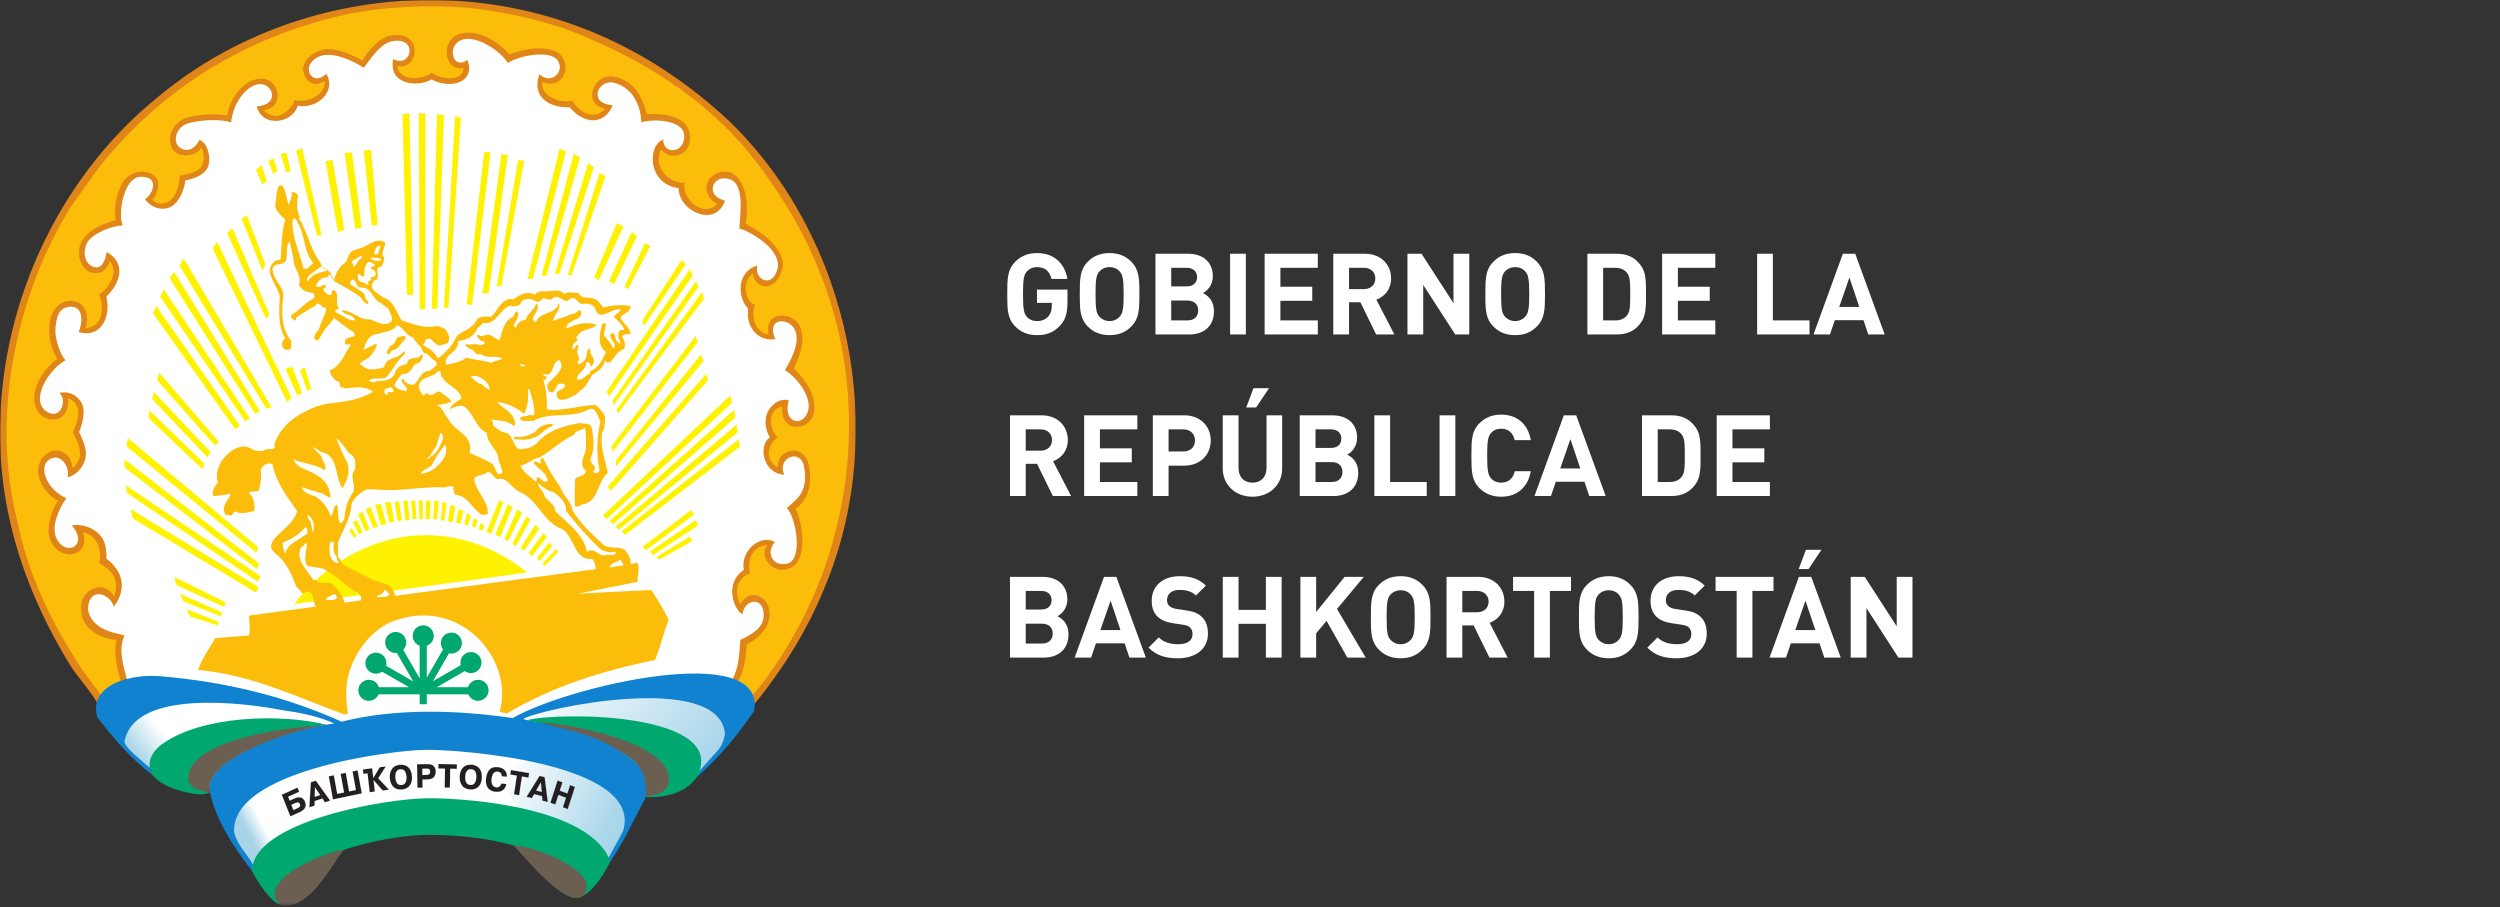
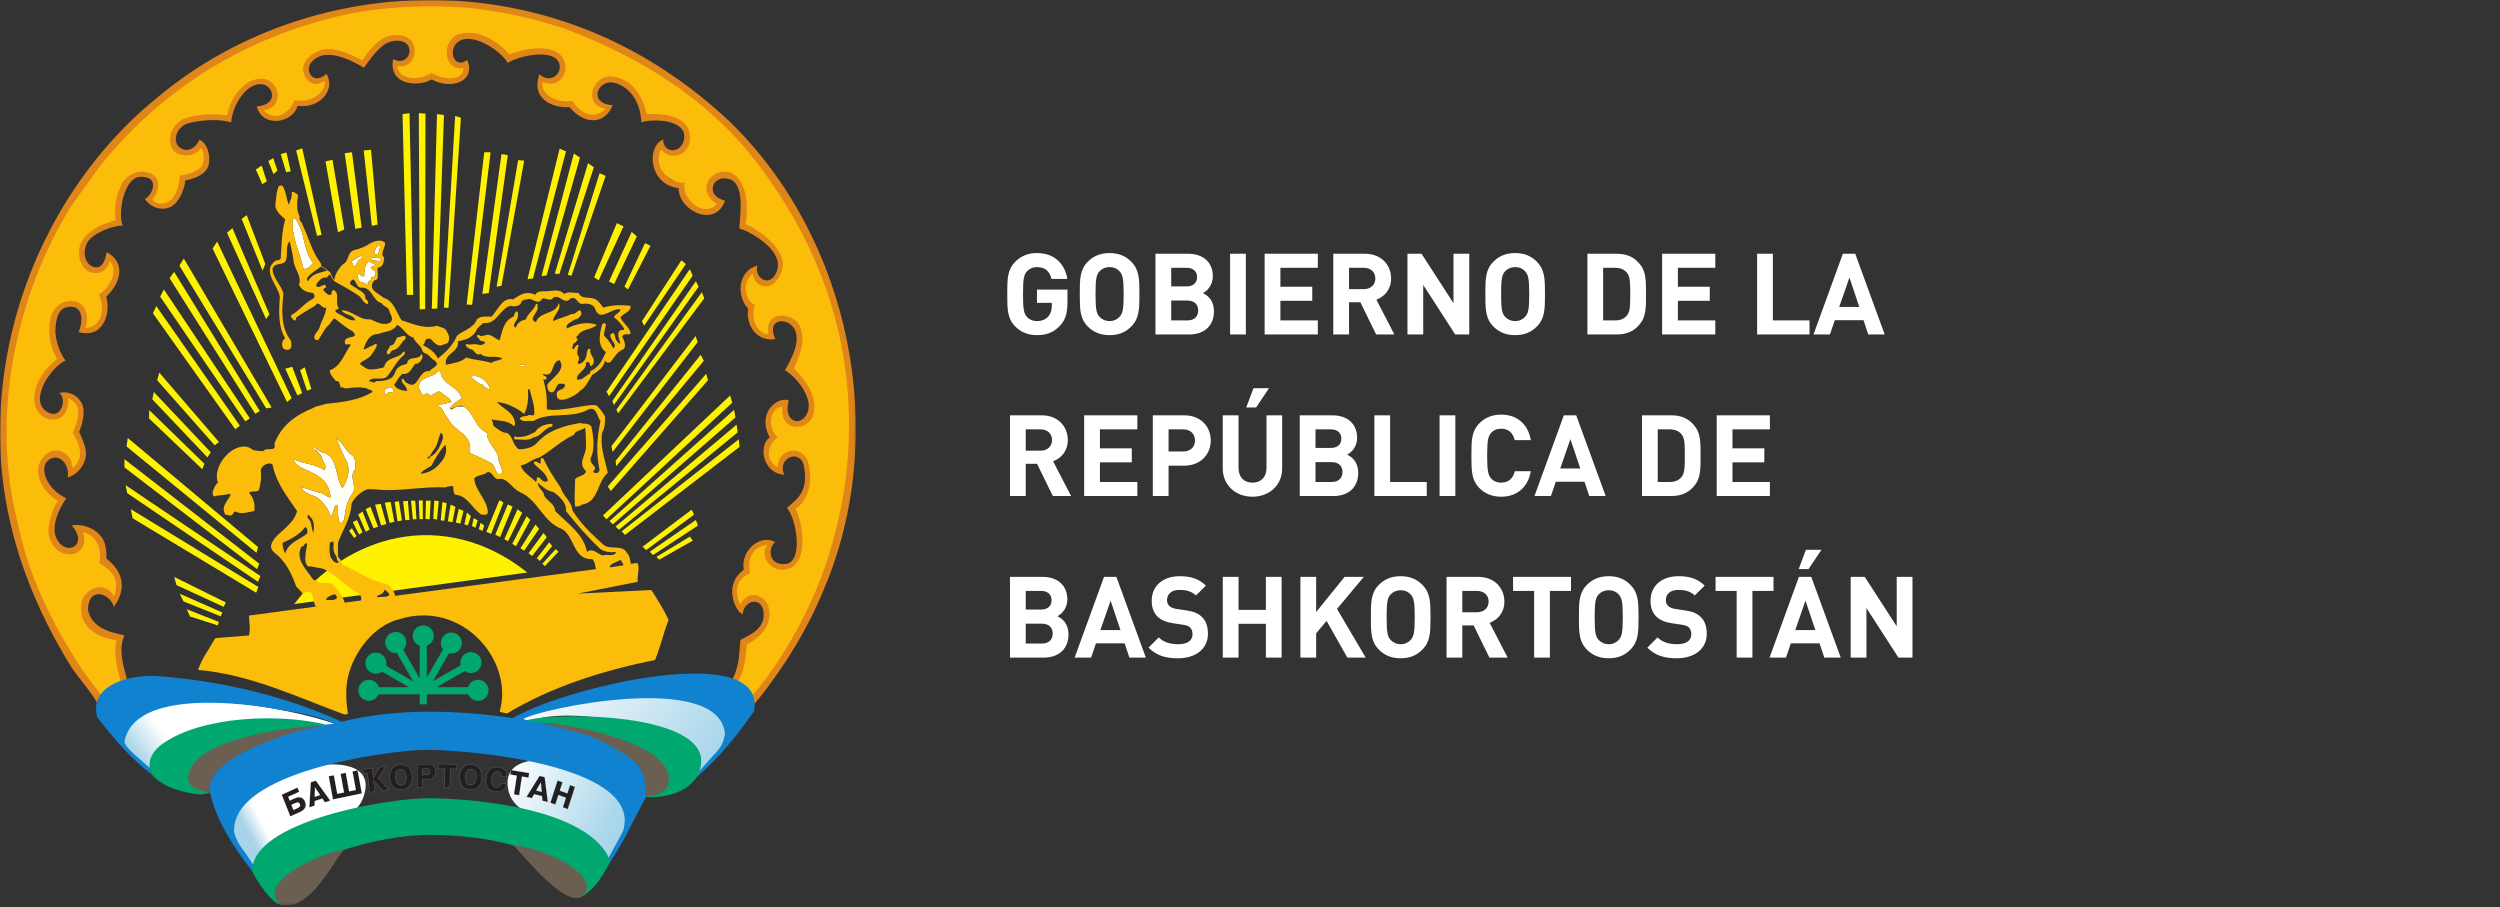
<svg xmlns="http://www.w3.org/2000/svg" width="882" height="320" viewBox="0 0 882 320" fill="none">
  <rect x="0" y="0" width="882" height="320" fill="#333333" stroke="none" />
  <mask id="mask0_348_7320" style="mask-type:luminance" maskUnits="userSpaceOnUse" x="0" y="0" width="302" height="320">
    <path d="M301.934 0H0V319.458H301.934V0Z" fill="white" />
  </mask>
  <g mask="url(#mask0_348_7320)">
    <mask id="mask1_348_7320" style="mask-type:luminance" maskUnits="userSpaceOnUse" x="-33" y="-126" width="408" height="528">
      <path d="M-32.074 -125.06H374.978V401.539H-32.074V-125.06Z" fill="white" />
    </mask>
    <g mask="url(#mask1_348_7320)">
-       <path d="M100.541 315.053L75.69 278.52L55.956 269.022L37.683 247.832L4.793 174.767L6.254 122.16L41.338 54.939L75.69 23.521L110.773 9.639L155.358 5.255L184.593 7.447L209.444 14.754L232.102 30.828L261.337 54.939L279.609 83.435L289.112 104.624L294.959 135.312L293.496 165.999L283.265 203.263L272.301 225.913L261.337 250.025L251.104 259.524L238.68 270.484L226.255 276.329L221.869 282.174L215.291 291.672L207.25 307.017L178.015 293.134L149.511 291.672L120.275 296.787L100.541 315.053Z" fill="white" />
      <path d="M128.896 278.49C126.118 296.874 94.895 288.831 89.101 307.022C86.85 302.857 81.774 297.543 80.816 293.043C79.715 273.271 131.721 260.06 128.896 278.49Z" fill="url(#paint0_linear_348_7320)" />
      <path d="M114.242 256.134C102.653 252.925 53.903 251.922 52.706 271.692C49.497 268.82 44.804 265.852 43.176 261.974C46.767 237.941 103.467 250.054 118.265 255.415C117.306 255.415 115.199 255.846 114.242 256.134Z" fill="url(#paint1_linear_348_7320)" />
      <path d="M179.059 276.443C178.533 258.97 226.086 271.369 220.482 293.055C218.856 296.262 215.741 301.384 214.161 304.591C210.713 286.735 179.586 293.868 179.059 276.443Z" fill="url(#paint2_linear_348_7320)" />
      <path d="M246.1 273.141C246.1 260.214 237.624 257.39 225.174 255.091C212.676 253.464 199.266 250.64 187.054 254.135C185.379 254.135 184.324 254.278 184.324 253.417L189.209 251.31C200.655 247.289 255.153 237.763 256.589 258.875C255.92 264.236 249.549 269.168 246.1 273.141Z" fill="url(#paint3_linear_348_7320)" />
      <path fill-rule="evenodd" clip-rule="evenodd" d="M140.684 189.688C155.253 186.969 171.44 190.315 186.041 201.989L183.207 202.372L137.431 208.56L135.458 207.602L134.325 208.98L119.64 210.964L117.867 208.512L115.174 210.579L114.327 211.681L103.82 213.102C112.559 201.362 126.115 192.408 140.684 189.688Z" fill="#FFF200" />
      <path fill-rule="evenodd" clip-rule="evenodd" d="M265.366 246.718C263.557 243.999 261.836 242.846 259.011 240.963C262.289 237.683 262.695 231.092 262.695 226.869C279.053 215.223 263.926 206.781 261.133 214.666C257.868 210.343 258.554 203.166 264.146 201.578C261.574 196.636 265.371 191.352 271.789 191.816C268.261 196.582 273.188 201.745 278.251 199.842C283.316 197.94 281.953 184.585 279.378 179.866C282.904 176.021 286.443 172.277 285.161 165.548C284.52 163.627 284.69 161.093 281.018 160.54C277.344 159.986 274.131 162.979 275.382 166.732C268.286 164.266 269.975 157.291 272.733 153.766C269.548 150.805 271.483 141.429 276.465 143.011C276.465 151.417 284.228 152.311 286.297 144.655C286.297 137.606 283.059 134.923 278.592 130.125C280.514 126.601 283.008 121.968 282.045 117.163C281.138 111.027 269.903 108.712 271.531 118.661C266.865 119.702 263.202 113.299 265.462 108.136C263.973 108.84 258.561 99.345 265.99 95.807C265.178 101.492 272.176 101.878 274.741 96.749C276.664 93.225 275.043 89.628 272.8 87.065C270.237 83.54 266.136 81.467 262.291 79.545C263.253 72.496 263.625 65.74 258.499 62.538C250.183 60.022 246.417 67.78 253.781 71.987C253.461 72.947 249.638 75.099 248.356 74.778C244.512 74.137 241.066 68.264 240.307 65.833C239.577 63.495 227.553 61.329 233.093 52.148C237.06 54.703 240.748 55.133 241.843 48.867C242.939 42.601 232.762 41.415 227.778 40.862C226.175 35.271 223.393 29.508 216.983 27.452C213.137 27.13 211.402 29.308 209.799 31.87C208.869 36.523 211.082 36.894 214.287 38.495C209.264 46.059 202.938 38.447 201.345 36.291C196.952 36.527 189.33 37.25 190.464 28.232C197.272 30.458 201.03 22.003 194.602 18.563C189.474 15.999 184.299 19.047 179.491 20.329C175.325 15.843 170.511 10.79 162.179 12.713C155.902 15.513 157.664 24.72 164.478 23.354C164.029 29.384 156.827 30.077 152.079 26.547C148.788 29.838 139.063 30.008 139.687 23.107C145.287 23.134 147.462 14.596 142.24 13.704C137.019 12.812 130.655 17.336 128.01 21.868C123.843 19.625 118.27 17.519 112.501 18.48C109.937 19.441 107.113 22.022 108.001 26.132C108.889 30.243 112.41 28.221 114.651 28.244C115.656 35.273 109.363 36.386 104.16 36.033C101.948 43.485 94.399 42.282 91.945 38.567C95.66 37.948 98.37 35.14 96.601 31.6C95.318 29.358 94.414 28.465 91.85 28.465C85.156 28.977 81.569 35.585 80.758 41.28C74.347 40.319 65.895 40.256 62.37 45.062C57.125 50.421 65.236 57.764 70.96 51.428C76.421 60.727 67.683 61.528 63.77 62.816C63.221 68.881 58.904 76.335 52.503 70.151C58.925 64.926 50.857 58.115 45.877 62.933C40.898 67.752 41.785 73.538 41.751 78.344C37.102 79.627 31.724 81.903 29.15 85.409C25.895 93.007 34.183 100.108 38.559 91.355C44.212 93.906 38.789 104.287 35.91 104.302C37.581 108.281 37.297 117.574 29.299 116.074C32.614 107.369 21.363 102.275 18.711 111.66C16.788 117.107 18.405 122.703 20.969 126.548C16.107 131.011 11.042 136.879 13.144 144.397C14.105 145.358 16.183 146.733 17.464 147.374C21.905 148.395 23.184 142.384 23.585 139.384C32.83 143.796 25.797 151.269 27.045 153.294C29.9 156.624 30.23 165.286 24.796 166.645C24.477 164.401 24.122 160.733 20.628 160.242C17.133 159.75 13.134 162.49 14.517 167.786C15.9 173.08 16.824 172.995 20.808 176.61C19.638 180.509 16.961 184.094 17.952 190.533C20.195 192.775 20.532 195.627 25.339 194.346C27.377 193.389 29.36 192.282 28.264 186.89C30.828 186.57 34.086 190.029 35.047 191.951C36.328 194.515 35.136 196.214 38.464 199.506C40.387 201.107 41.682 203.53 41.682 206.414C41.682 207.695 40.912 210.363 40.592 211.324C38.229 210.16 34.94 206.915 30.94 211.199C26.939 215.482 34.84 225.224 41.76 225.338C40.798 230.145 42.519 236.03 43.802 240.516C41.349 241.985 36.433 243.426 35.439 246.41C21.868 227.321 12.748 216.088 5.019 184.112C-4.862 143.239 4.604 103.168 25.373 69.833C53.616 24.502 108.49 -3.553 165.537 1.86C251.176 10.869 309.12 83.841 299.007 168.899C295.688 194.058 283.435 227.579 265.366 246.718Z" fill="#FBBD09" />
      <path fill-rule="evenodd" clip-rule="evenodd" d="M257.366 42.832C299.993 84.164 314.095 152.729 290.698 207.838C284.928 221.935 277.238 234.429 267.622 246.606C266.98 246.925 266.66 248.207 266.02 248.207C265.699 247.245 265.379 246.606 265.057 245.644C266.02 244.681 266.98 243.4 267.942 242.441C283.647 221.935 294.544 197.904 298.39 168.748C303.838 122.932 289.096 86.085 266.66 56.929C249.674 34.822 225.636 20.084 199.354 10.151C188.777 6.627 177.56 4.064 165.382 2.782C150.319 1.5 133.012 2.462 119.55 5.666C84.615 13.996 55.769 32.579 34.617 59.493C30.45 65.58 25.642 71.347 22.117 77.756C6.412 105.631 -3.523 145.68 6.092 183.806C9.937 203.03 18.27 219.691 28.207 235.071C30.45 238.594 33.334 241.799 35.898 245.644C35.077 246.465 34.945 247.558 34.296 248.207C34.024 246.469 26.318 237.406 25.002 235.071C9.937 210.721 0.002 183.167 0.002 152.729C0.002 104.349 23.078 60.454 55.769 34.181C83.333 11.112 122.435 -2.985 164.74 0.54C200.637 3.743 231.724 18.802 257.366 42.832Z" fill="#E08517" />
      <path fill-rule="evenodd" clip-rule="evenodd" d="M260.104 240.794C259.462 240.476 258.836 240.489 258.193 240.169C260.816 234.932 260.661 231.844 261.211 225.776C264.737 223.856 269.858 221.891 269.406 216.166C268.955 210.44 262.593 211.417 261.956 216.721C259.457 215.716 254.985 206.29 262.392 201.06C261.202 193.89 268.55 188.344 273.451 191.257C270.827 193.417 271.164 199.759 277.322 198.947C283.48 198.132 281.024 183.021 277.642 179.215C279.999 176.709 285.574 174.314 283.647 164.581C282.33 157.932 273.959 161.607 276.693 167.492C268.905 166.986 267.51 156.871 271.59 154.349C266.696 145.284 274.849 139.584 278.314 141.343C276.109 148.589 282.45 151.004 284.804 145.749C287.159 140.493 280.942 132.944 276.916 130.62C279.02 126.942 282.564 120.674 280.393 116.275C278.22 111.875 270.136 111.961 273.506 119.667C266.047 120.651 263.031 113.501 263.994 109.003C259.868 104.577 260.03 95.817 267.218 93.643C265.901 98.59 272.426 101.949 274.274 94.954C276.12 87.959 264.145 81.385 260.891 80.638C260.649 78.08 263.408 65.067 257.338 63.19C251.268 61.313 248.516 69.113 255.763 70.772C252.592 80.504 239.419 74.642 239.419 66.39C228.62 65.04 228.159 51.418 233.969 49.239C233.969 54.646 241.347 54.182 241.414 48.152C241.481 42.122 230.232 41.837 226.276 43.151C225.993 36.666 222.887 30.975 216.946 29.269C211.002 27.564 207.138 36.605 216.172 37.107C213.352 44.157 206.064 44.006 200.975 37.837C194.45 38.186 187.218 34.522 190.322 26.181C194.218 30.037 199.405 25.413 196.809 21.421C194.214 17.429 183.043 19.621 179.181 22.197C176.563 17.91 167.6 11.959 162.566 14.195C157.532 16.43 159.826 24.88 164.841 21.16C168.043 28.594 159.455 31.855 152.235 28.029C147.966 30.707 136.882 30.307 138.712 20.856C145.235 24.271 147.604 12.914 138.467 14.521C134.755 15.173 131.605 19.394 128.399 23.88C124.967 21.908 114.874 15.977 109.886 21.947C107.194 25.168 110.791 30.249 115.142 26.032C118.677 31.916 112.471 38.514 105.003 37.326C103.465 43.242 92.789 45.467 90.567 37.567C99.007 36.896 96.24 29.125 91.334 29.699C86.428 30.275 82.123 36.981 81.549 43.156C77.062 41.89 71.437 42.269 66.756 43.403C62.076 44.536 60.547 50.169 63.621 52.194C66.695 54.22 69.422 51.517 70.382 49.292C73.203 50.497 74.373 54.964 73.599 58.21C72.814 61.507 68.666 63.021 65.385 63.657C65.065 66.861 63.212 71.26 60.533 72.813C57.855 74.366 53.724 73.845 51.12 70.239C53.862 68.666 55.616 63.608 51.798 62.623C47.98 61.637 46.12 63.563 44.685 66.415C43.25 69.266 41.808 75.506 43.27 79.614C39.973 79.438 32.293 82.345 30.636 85.878C28.979 89.411 30.114 93.437 33.251 94.246C36.388 95.054 37.309 90.857 37.629 88.935C44.072 92.387 43.177 99.246 37.501 104.667C39.113 110.189 36.674 119.636 27.736 117.163C29.027 114.498 29.78 108.245 25.05 108.21C20.32 108.174 19.782 112.814 19.554 116.202C19.326 119.59 21.273 125.132 23.116 127.137C17.401 129.998 9.997 141.63 16.841 145.428C21.843 148.203 23.737 140.278 20.835 138.63C23.883 137.914 27.051 139.039 28.772 142.124C30.494 145.21 28.732 150.439 27.925 152.396C28.662 154.128 30.529 157.618 30.313 160.588C30.098 163.559 27.771 167.361 23.846 168.426C24.754 164.295 21.108 159.593 17.286 162.187C13.464 164.781 16.45 172.649 23.399 175.795C20.668 179.621 17.981 185.761 19.904 189.86C23.101 196.677 31.556 192.466 25.323 185.407C27.886 184.766 31.75 185.664 34.377 187.887C37.004 190.11 37.57 192.934 37.57 197.099C42.769 201.13 45.333 206.971 40.135 214.136C39.288 209.811 31.478 206.351 31.024 214.863C32.264 222.928 42.415 223.488 43.912 224.191C41.668 228.996 43.523 234.953 44.805 239.759C44.088 240.476 43.362 240.395 42.63 240.517C41.347 236.03 40.065 230.584 41.028 225.776C35.485 225.325 27.415 221.782 28.739 212.837C29.568 207.238 37.463 204.724 40.221 210.458C42.388 204.316 39.428 201.132 35.017 198.719C35.782 195.403 35.308 189.24 29.277 187.759C32.319 196.666 20.017 199.079 17.338 189.24C16.254 185.256 19.365 177.445 20.515 176.756C16.193 174.538 11.127 167.578 14.595 162.15C18.064 156.721 25.17 158.458 25.581 165.186C31.198 160.777 26.234 153.977 25.691 152.619C26.192 151.145 30.616 142.974 24.014 140.485C24.582 143.168 23.041 147.185 20.412 147.783C15.729 148.85 11.599 145.479 12.116 139.551C12.554 134.558 16.219 129.534 20.188 126.612C17.774 122.617 16.904 118.037 17.59 113.502C18.277 108.966 21.14 106.274 24.746 106.155C28.352 106.036 32.017 108.856 30.205 115.771C36.907 115.253 36.682 107.286 34.875 103.832C36.541 103.498 42.861 96.622 38.709 92.112C37.975 94.716 36.385 96.832 32.491 96.199C28.597 95.565 26.418 89.018 28.94 85.008C31.461 80.998 35.716 79.094 40.895 77.69C39.93 72.885 41.369 67.77 43.2 64.559C45.032 61.349 49.362 59.362 53.444 61.325C57.527 63.289 55.478 69.023 53.651 70.458C55.313 72.051 57.674 72.433 59.917 70.837C62.16 69.24 63.199 65.459 63.519 61.935C65.831 61.523 70.317 60.788 71.425 58.105C72.534 55.422 71.538 52.768 70.959 52.122C68.813 55.965 61.922 55.491 60.578 52.122C59.233 48.754 60.335 45.363 62.933 43.108C65.532 40.854 73.134 39.702 80.129 40.715C80.998 35.737 85.062 28.169 91.849 27.772C98.636 27.376 100.824 37.877 93.012 38.924C97.923 43.875 103.23 38.272 103.908 35.214C107.696 36.695 114.996 33.678 114.586 28.56C109.418 31.828 106.587 26.57 106.996 23.8C107.405 21.031 109.557 18.957 113.378 17.66C117.2 16.364 123.66 18.948 127.883 21.364C130.127 17.52 133.978 13.285 137.693 12.586C149.516 10.36 148.044 24.929 140.189 23.297C140.507 28.65 149.065 28.315 152.141 25.666C156.709 28.433 163.35 28.63 163.526 24.019C156.164 25.269 155.504 13.518 162.414 11.894C169.142 10.312 175.638 14.701 179.803 19.187C184.5 17.204 194.67 15.3 198.221 19.919C201.77 24.54 197.772 31.665 191.368 28.925C190.463 33.578 197.366 36.708 201.852 35.526C203.816 38.621 208.699 43.195 213.693 38.41C205.263 37.039 209.086 25.867 216.39 27.027C223.696 28.187 226.596 34.179 228.2 40.267C232.311 40.056 241.86 40.096 243.282 46.916C244.704 53.735 237.596 57.736 233.176 52.743C229.754 60.801 238.657 65.223 241.662 64.39C239.861 69.472 248.052 77.303 252.933 71.987C244.993 67.031 251.13 58.367 258.328 61.094C263.456 64.297 264.096 71.987 263.136 79.036C272.256 83.57 277.479 90.123 275.925 95.222C273.342 103.691 266.075 101.816 265.564 96.487C261.236 100.018 263.31 106.641 266.341 107.551C264.904 111.909 266.457 117.453 271.148 117.951C269.51 108.953 280.437 110.081 282.383 115.55C284.329 121.018 281.882 125.477 280.123 129.979C284.864 134.829 288.393 140.271 287.029 146.104C285.663 151.938 275.218 153.145 275.956 143.436C270.876 144.363 271.096 151.347 274.341 154.277C270.946 156.67 269.461 162.041 274.413 164.948C274.06 158.131 283.621 156.478 285.241 163.627C286.862 170.777 285.094 176.355 280.678 179.575C283.39 184.808 285.011 197.526 278.917 200.38C272.824 203.234 267.344 196.254 270.772 192.326C265.351 192.619 263.663 197.454 264.569 202.256C261.888 203.133 257.994 206.764 261.164 213.241C264.275 207.293 271.068 210.163 271.468 215.844C271.869 221.527 267.622 225.137 263.456 227.379C263.24 231.087 262.616 237.329 260.104 240.794Z" fill="#E08517" />
      <path fill-rule="evenodd" clip-rule="evenodd" d="M110.575 92.814C109.614 93.455 108.653 95.377 107.05 94.736C105.768 88.969 102.884 83.843 103.204 77.755C104.165 75.513 105.127 79.037 105.768 79.997C107.691 84.163 107.371 89.29 110.575 92.814ZM133.332 89.61C131.087 90.251 132.37 88.649 132.69 87.367C135.254 84.804 133.651 88.649 133.332 89.61ZM127.563 91.212C125.96 91.532 125.96 93.775 124.678 94.096C124.357 93.455 124.998 92.814 124.036 92.814C124.036 92.493 124.357 92.173 124.357 91.853C125.639 91.532 126.28 90.571 127.563 90.251C127.882 90.571 127.563 90.892 127.563 91.212ZM134.614 91.532C134.293 92.493 132.69 91.853 131.729 91.853C131.408 91.532 130.447 91.532 131.087 90.892C132.37 90.892 133.972 90.892 134.614 91.532ZM132.37 93.455C132.37 94.096 131.087 93.775 130.767 94.416C131.408 95.377 133.011 95.377 132.37 97.299C132.37 97.94 130.126 97.299 131.087 98.582C130.767 98.902 128.845 99.543 130.126 100.183C130.126 101.144 128.523 99.543 127.563 99.543C126.601 99.543 125.96 97.94 126.28 96.979C126.921 95.698 127.242 98.261 128.523 97.299C128.523 95.698 128.523 93.775 129.806 92.493C130.767 92.173 131.729 93.134 132.37 93.455ZM182.687 128.379C181.852 128.379 181.3 128.131 180.598 127.64C181.646 127.64 182.14 128.379 182.687 128.379ZM183.328 128.699C184.29 128.379 185.252 128.699 185.252 129.339C184.29 129.018 183.328 129.339 183.328 128.699ZM156.087 133.185C158.01 136.388 161.856 136.708 162.817 140.554C161.534 141.515 159.292 142.476 158.65 144.399C159.932 144.719 160.574 143.117 161.856 143.437H163.779C167.304 146 167.625 150.806 171.791 152.728C171.791 156.894 175.956 158.495 175.956 162.66C176.597 164.262 177.239 165.544 177.239 166.825C174.676 168.748 174.997 163.941 173.073 163.301C170.829 162.02 167.946 160.738 165.701 159.776C166.983 153.05 160.574 152.728 158.01 147.603C156.727 146.319 156.407 144.078 154.484 143.117C154.163 143.117 154.484 142.797 154.484 142.797C156.087 142.797 157.689 142.155 159.292 141.835C158.65 140.233 156.727 139.592 155.445 138.311C153.842 137.349 152.561 140.873 150.638 138.631C149.997 138.952 149.997 139.272 149.356 139.592C148.716 138.952 148.075 137.669 147.755 136.708C147.755 132.543 152.881 133.504 154.484 130.941C156.087 130.621 155.126 132.544 156.087 133.185ZM172.752 136.708C173.073 138.631 171.47 136.388 171.149 136.708C170.509 136.388 170.509 135.427 169.227 135.427C168.265 134.786 166.983 133.825 166.022 132.864C168.585 131.902 171.791 134.145 172.752 136.708Z" fill="#FFFFFA" />
      <path fill-rule="evenodd" clip-rule="evenodd" d="M245.507 99.221L246.469 101.144L216.566 142.901L216.033 141.471L245.507 99.221ZM214.878 139.795L213.99 138.182L243.373 94.941L244.365 97.255L214.878 139.795ZM248.466 105.248L218.098 145.821L217.457 144.539L247.612 103.104L248.466 105.248ZM246.147 120.691L216.124 159.454L215.708 157.418L245.404 118.543L246.147 120.691ZM248.287 127.309L217.408 164.485L217.2 162.548L247.221 125.162L248.287 127.309ZM249.781 134.151L215.484 173.232L214.419 171.631L249.143 131.895L249.781 134.151Z" fill="#FFF200" />
      <path fill-rule="evenodd" clip-rule="evenodd" d="M138.781 137.669C139.102 139.592 136.217 137.028 136.858 139.271C135.897 139.271 135.576 138.631 135.576 137.99C135.576 137.029 136.858 137.029 137.5 136.708C138.14 136.388 138.781 137.349 138.781 137.669ZM201.921 151.126C201.599 151.767 201.279 151.767 200.959 151.767C200.639 152.087 200.317 152.087 200.317 152.408C199.998 152.408 199.678 152.728 199.356 152.728C199.678 152.728 199.678 152.408 199.998 152.087C200.317 152.087 200.639 151.767 200.959 151.767C201.599 151.126 201.599 151.126 201.921 151.126ZM198.714 153.049C198.396 153.689 198.074 153.689 198.074 153.689V153.049C198.396 153.049 198.714 152.728 198.714 153.049ZM197.754 153.689C197.435 154.33 197.113 154.33 196.793 154.01C197.435 153.689 197.435 153.689 197.754 153.689ZM124.358 160.737C125.641 162.019 125.32 163.941 125.32 165.543C123.077 167.787 125.641 170.989 124.68 173.553C122.435 176.436 121.794 179.64 121.474 183.165C121.153 183.485 120.833 184.768 119.871 184.446C118.91 182.524 119.551 179.962 118.91 178.039C117.307 178.679 117.948 181.243 116.666 182.204C116.026 179.962 114.102 176.756 111.218 175.156C109.615 174.515 107.051 173.873 106.409 171.952H106.731C108.654 172.592 110.576 173.233 112.82 173.873C114.102 173.553 117.629 177.719 116.345 173.873C115.384 168.426 110.256 166.825 106.09 164.903C105.128 164.261 103.846 163.3 103.525 162.019C106.731 163.621 111.218 163.621 114.423 165.864C115.705 164.261 113.461 162.66 113.461 161.057C112.82 160.096 112.179 159.776 111.538 158.815C111.218 158.815 110.897 158.815 110.576 158.495C110.576 158.495 110.257 157.855 110.576 157.855C111.218 157.535 111.218 158.495 111.858 158.495C112.179 158.815 112.82 159.136 113.141 159.455C119.551 160.418 117.948 168.106 120.833 172.272C122.435 169.388 123.717 166.505 122.435 162.98C120.833 160.418 119.871 157.213 118.59 154.651C121.153 156.253 121.794 159.136 124.358 160.737ZM210.253 168.106C209.933 169.068 209.613 170.029 208.972 170.67H208.652C208.652 169.708 208.332 168.748 208.332 167.466C208.972 167.787 210.253 167.146 210.253 168.106ZM207.368 172.912C207.048 173.873 207.048 174.515 206.729 175.476C206.409 176.436 205.447 176.756 204.485 176.756C204.805 175.476 206.409 174.515 207.048 172.912H207.368Z" fill="#FFFFFA" />
      <path fill-rule="evenodd" clip-rule="evenodd" d="M142.948 119.728C141.346 120.688 141.024 123.252 138.46 123.572C137.819 123.893 137.5 125.495 136.538 124.853C136.218 123.252 137.5 123.252 137.5 121.97C139.102 121.97 139.422 120.368 140.063 119.086C140.704 119.086 143.909 117.485 142.948 119.728ZM194.868 150.486C191.984 150.806 191.022 154.011 188.137 154.33C186.536 155.612 183.33 154.971 181.406 154.971V154.011C184.613 154.652 186.854 153.37 188.779 152.408C190.061 150.486 192.304 149.524 194.868 149.524C195.188 150.166 194.548 149.845 194.868 150.486Z" fill="#FBBD0B" />
      <path fill-rule="evenodd" clip-rule="evenodd" d="M144.477 39.923L145.79 104.026H143.545L142.016 40.266L144.477 39.923ZM150.107 40.102L149.997 109.053L148.074 109.152L147.756 39.903L150.107 40.102ZM156.624 40.574L154.273 108.849L152.352 108.94L154.164 40.266L156.624 40.574ZM162.604 41.548L158.221 108.62L156.619 108.509L160.575 40.908L162.604 41.548ZM106.623 52.334L113.461 82.879L111.858 83.2L104.487 53.082L106.623 52.334ZM199.678 53.403L188.032 98.255L186.107 98.478L197.432 52.442L199.678 53.403ZM130.902 52.849L133.213 79.247L131.18 79.676L128.338 53.082L130.902 52.849ZM173.074 53.724L166.559 107.55L164.634 107.453L170.831 53.724H173.074ZM124.173 53.724L127.593 80.316L125.343 80.741L121.608 54.044L124.173 53.724ZM102.564 60.452L100.961 60.773L99.038 54.364L101.068 53.824L102.564 60.452ZM172.433 103.385L170.186 103.706L176.92 54.364L179.165 54.685L172.433 103.385ZM192.842 97.184L191.045 97.385L202.456 54.143L204.607 55.606L192.842 97.184ZM184.931 56.681L176.92 100.822L175.208 101.156L182.794 56.495L184.931 56.681ZM97.856 60.166L96.474 61.413L94.659 56.816L96.402 55.772L97.856 60.166ZM117.309 56.392L121.474 80.957L119.229 81.918L114.849 56.927L117.309 56.392ZM209.51 59.042L197.335 96.66L195.726 96.56L207.476 57.558L209.51 59.042ZM92.302 58.395L94.129 63.972L92.53 64.957L90.274 59.815L92.302 58.395ZM213.673 62.057L201.6 97.297L200.318 96.978L211.535 61.093L213.673 62.057ZM93.59 93.126L92.631 95.49L85.252 77.227L87.036 75.893L93.59 93.126ZM219.982 79.878L211.215 98.9L209.61 97.841L217.625 78.714L219.982 79.878ZM82.003 80.503L95.047 110.87L93.862 112.543L80.081 82.106L82.003 80.503ZM224.681 83.412L216.665 100.181L214.845 99.335L222.863 81.811L224.681 83.412ZM229.483 86.725L221.576 102.103L220.295 101.142L227.56 85.763L229.483 86.725ZM102.888 140.45L101.282 141.829L75.001 87.686L76.607 85.219L102.888 140.45ZM95.831 143.746L93.908 144.066L63.284 93.694L64.856 91.21L95.831 143.746ZM241.984 93.132L227.24 114.919L226.483 113.331L240.38 91.85L241.984 93.132ZM61.429 95.905L91.667 145.037L90.065 145.998L59.832 98.154L61.429 95.905ZM88.141 147.601L86.537 148.666L56.515 104.66L57.808 102.097L88.141 147.601ZM55.127 107.972L84.615 150.164L83.014 151.445L53.957 110.546L55.127 107.972ZM109.831 137.207L108.335 137.854L105.883 130.593L107.504 129.569L109.831 137.207ZM103.096 129.409L106.629 138.711L104.917 139.467L100.641 130.074L103.096 129.409ZM56.194 131.468L77.245 155.931L75.752 157.107L55.45 134.143L56.194 131.468ZM74.357 159.556L73.184 161.377L53.735 140.871L54.271 138.302L74.357 159.556ZM258.313 142.089L213.987 183.165L212.708 181.877L257.613 139.5L258.313 142.089ZM259.471 147.274L216.225 184.985L215.053 183.822L258.972 144.604L259.471 147.274ZM72.116 163.62L71.374 165.545L52.561 147.595L52.67 144.706L72.116 163.62ZM260.243 152.543L218.368 186.908L217.187 185.748L259.879 149.818L260.243 152.543ZM260.897 157.662L220.499 188.728L219.319 187.454L260.647 154.975L260.897 157.662ZM45.075 154.519L91.029 192.992L90.494 195.025L44.654 157.521L45.075 154.519ZM91.453 198.861L90.705 200.785L43.912 164.901V162.011L91.453 198.861ZM44.317 171.174L91.878 203.238L91.027 205.275L44.873 173.973L44.317 171.174ZM154.805 176.766L154.164 183.351L152.882 183.024L153.203 176.619L154.805 176.766ZM149.137 176.531L149.183 183.137L148.01 183.161L147.756 176.547L149.137 176.531ZM157.59 177.517L156.728 183.738L155.492 183.571L156.088 177.088L157.59 177.517ZM137.805 177.07L139.117 184.063L137.456 184.499L135.754 177.355L137.805 177.07ZM143.899 176.71L144.467 183.472L142.992 183.476L142.215 176.854L143.899 176.71ZM140.742 176.816L141.791 183.625L140.243 183.887L139.24 177.076L140.742 176.816ZM146.502 176.654L146.932 183.181L145.651 183.224L145.009 176.622L146.502 176.654ZM134.331 177.756L136.312 184.901L134.441 185.377L132.323 178.039L134.331 177.756ZM160.685 178.81L159.603 184.268L158 183.892L158.972 178.039L160.685 178.81ZM174.725 188.632L179.165 177.961L180.853 178.731L176.427 189.482L174.725 188.632ZM177.622 177.207L173.258 188.363L171.591 187.634L176.18 176.478L177.622 177.207ZM177.933 190.227L182.607 179.666L184.221 180.901L179.239 190.946L177.933 190.227ZM133.378 185.816L131.78 186.368L128.988 179.64L130.683 178.785L133.378 185.816ZM163.525 180.234L162.412 184.736L160.818 184.367L161.877 179.506L163.525 180.234ZM244.868 181.562L227.982 194.064L226.693 192.9L243.991 179.819L244.868 181.562ZM46.138 179.627L91.132 207.085L90.385 209.117L46.797 182.843L46.138 179.627ZM166.134 182.135L165.057 185.384L163.835 185.008L164.751 180.812L166.134 182.135ZM168.541 183.571L167.746 186.203L166.511 185.577L167.116 182.766L168.541 183.571ZM187.088 183.395L182.05 192.689L180.723 191.87L185.807 182.112L187.088 183.395ZM170.831 185.407L170.245 187.259L168.908 186.72L169.549 184.446L170.831 185.407ZM246.261 185.407L230.387 195.828L229.227 194.652L245.499 183.458L246.261 185.407ZM129.039 187.579L130.407 186.864L127.922 180.481L126.373 181.522L129.039 187.579ZM190.203 186.563L184.919 194.267L183.611 193.419L188.911 185.085L190.203 186.563ZM124.151 186.335L125.812 189.15L124.91 189.737L123.172 187.273L124.151 186.335ZM192.912 189.493L187.753 196.157L186.469 195.197L191.741 188.045L192.912 189.493ZM244.425 190.732L232.568 197.46L231.589 196.483L243.386 189.314L244.425 190.732ZM194.825 192.623L190.483 197.914L189.421 196.94L193.763 191.327L194.825 192.623ZM197.013 194.687L192.197 199.726L191.342 198.863L196.087 193.724L197.013 194.687ZM79.67 212.547L78.93 214.106L62.269 206.416L61.453 203.535L79.67 212.547ZM78.43 216.074L77.887 217.445L64.762 212.185L63.423 209.486L78.43 216.074ZM77.197 219.416L76.879 220.652L67.036 217.492L65.882 214.933L77.197 219.416Z" fill="#FFF200" />
      <path fill-rule="evenodd" clip-rule="evenodd" d="M150.116 183.075L150.272 176.624L151.923 176.628L151.602 183.214L150.116 183.075ZM127.887 187.793L126.652 188.57L124.471 184.202L125.962 183.485L127.887 187.793Z" fill="#FFF200" />
      <path fill-rule="evenodd" clip-rule="evenodd" d="M197.001 280.468L199.671 281.448L198.581 284.821L200.315 285.459L202.85 277.612L201.114 276.974L200.162 279.923L197.493 278.942L198.444 275.995L196.711 275.359L194.178 283.204L195.913 283.842L197.001 280.468ZM189.143 278.902L190.808 276.064L191.116 279.389L189.143 278.902ZM190.354 273.727L185.766 281.113L187.651 281.577L188.456 280.181L191.207 280.858L191.365 282.492L193.262 282.958L192.165 274.171L190.354 273.727ZM182.324 273.646L181.343 280.25L183.156 280.556L184.135 273.952L186.452 274.344L186.687 272.751L180.234 271.66L179.999 273.252L182.324 273.646ZM176.84 276.403C176.745 276.786 176.592 277.09 176.369 277.327C176.031 277.684 175.604 277.827 175.062 277.765C174.423 277.693 173.961 277.368 173.683 276.788C173.433 276.271 173.35 275.642 173.425 274.876C173.495 274.168 173.652 273.59 173.897 273.142C174.278 272.456 174.821 272.159 175.55 272.242C175.947 272.298 176.26 272.403 176.488 272.584C176.841 272.864 177.01 273.287 177.023 273.86L178.812 274.061C178.896 273.212 178.698 272.498 178.221 271.897C177.655 271.179 176.792 270.759 175.62 270.629C174.249 270.486 173.217 270.859 172.504 271.757C171.916 272.49 171.574 273.475 171.451 274.725C171.308 276.284 171.604 277.461 172.353 278.261C172.941 278.874 173.765 279.243 174.826 279.362C176.098 279.492 177.065 279.206 177.74 278.494C178.199 278.022 178.496 277.398 178.65 276.607L176.84 276.403ZM165.955 276.927C165.4 276.895 164.975 276.693 164.672 276.321C164.272 275.836 164.099 275.078 164.148 274.047C164.21 273.054 164.421 272.353 164.798 271.924C165.151 271.528 165.628 271.353 166.228 271.386C166.782 271.428 167.207 271.62 167.511 271.98C167.921 272.465 168.095 273.224 168.044 274.264C167.979 275.379 167.696 276.145 167.175 276.567C166.85 276.834 166.442 276.955 165.955 276.927ZM165.876 278.538C167.231 278.603 168.262 278.218 168.984 277.368C169.621 276.619 169.958 275.632 170.02 274.375C170.071 273.11 169.831 272.087 169.283 271.284C168.627 270.346 167.638 269.85 166.306 269.775C164.852 269.695 163.773 270.156 163.044 271.161C162.506 271.901 162.217 272.823 162.162 273.936C162.118 275.05 162.316 275.999 162.778 276.797C163.415 277.878 164.444 278.457 165.876 278.538ZM156.999 271.179L156.89 277.863L158.724 277.899L158.834 271.212L161.178 271.256L161.204 269.644L154.67 269.521L154.643 271.135L156.999 271.179ZM148.979 271.201L150.412 271.175L150.567 271.172C150.891 271.177 151.136 271.219 151.304 271.312C151.596 271.472 151.733 271.778 151.741 272.23C151.736 272.657 151.63 272.954 151.4 273.136C151.18 273.307 150.871 273.382 150.448 273.391L149.016 273.417L148.979 271.201ZM147.119 269.623L147.254 277.92L149.088 277.886L149.042 275.031L150.786 274.997C151.787 274.967 152.526 274.727 153.008 274.256C153.5 273.772 153.733 273.082 153.719 272.18C153.707 271.47 153.543 270.915 153.225 270.493C152.736 269.838 151.908 269.534 150.742 269.557L147.119 269.623ZM141.619 276.948C141.064 276.99 140.621 276.844 140.275 276.512C139.824 276.083 139.565 275.354 139.498 274.326C139.444 273.331 139.575 272.609 139.9 272.133C140.205 271.694 140.657 271.458 141.257 271.412C141.812 271.382 142.254 271.516 142.599 271.836C143.061 272.265 143.321 272.994 143.389 274.034C143.451 275.147 143.257 275.946 142.788 276.433C142.496 276.741 142.106 276.911 141.619 276.948ZM141.725 278.558C143.076 278.445 144.056 277.93 144.676 276.994C145.223 276.168 145.445 275.141 145.362 273.888C145.269 272.623 144.913 271.639 144.277 270.915C143.519 270.068 142.482 269.706 141.151 269.804C139.699 269.913 138.679 270.513 138.071 271.604C137.623 272.409 137.439 273.361 137.513 274.474C137.596 275.584 137.902 276.498 138.451 277.231C139.207 278.22 140.295 278.665 141.725 278.558ZM130.426 279.499L132.246 279.26L131.806 275.234L135.004 278.9L137.233 278.607L133.442 274.565L136.108 270.395L133.967 270.674L131.697 274.482L131.298 271.024L128.022 271.453L128.205 273.054L129.662 272.864L130.426 279.499ZM118.986 280.076L117.79 273.512L115.979 273.888L117.464 282.034L127.654 279.921L126.168 271.776L124.359 272.15L125.555 278.716L123.175 279.208L121.979 272.644L120.168 273.02L121.365 279.584L118.986 280.076ZM111.024 281.129L111.134 277.781L112.958 280.498L111.024 281.129ZM109.646 275.999L109.135 284.842L110.986 284.239L111.028 282.601L113.728 281.721L114.632 283.049L116.491 282.445L111.421 275.421L109.646 275.999ZM102.798 283.938L104.2 283.304C104.634 283.121 104.972 283.058 105.226 283.123C105.496 283.193 105.684 283.394 105.814 283.719C105.933 284.053 105.913 284.332 105.74 284.564C105.582 284.777 105.308 284.966 104.898 285.151L103.528 285.771L102.798 283.938ZM101.67 281.1L105.546 279.347L104.956 277.862L99.391 280.382L102.43 288.021L105.848 286.473C106.507 286.161 107.017 285.801 107.365 285.372C107.929 284.668 108.021 283.866 107.653 282.939C107.355 282.223 106.956 281.735 106.432 281.482C105.76 281.155 104.928 281.223 103.937 281.672L102.208 282.455L101.67 281.1Z" fill="#231F20" />
      <path d="M197.001 280.468L199.671 281.448L198.581 284.821L200.315 285.459L202.85 277.612L201.114 276.974L200.162 279.923L197.493 278.942L198.444 275.995L196.711 275.359L194.178 283.204L195.913 283.842L197.001 280.468ZM189.143 278.902L190.808 276.064L191.116 279.389L189.143 278.902ZM190.354 273.727L185.766 281.113L187.651 281.577L188.456 280.181L191.207 280.858L191.365 282.492L193.262 282.958L192.165 274.171L190.354 273.727ZM182.324 273.646L181.343 280.25L183.156 280.556L184.135 273.952L186.452 274.344L186.687 272.751L180.234 271.66L179.999 273.252L182.324 273.646ZM176.84 276.403C176.745 276.786 176.592 277.09 176.369 277.327C176.031 277.684 175.604 277.827 175.062 277.765C174.423 277.693 173.961 277.368 173.683 276.788C173.433 276.271 173.35 275.642 173.425 274.876C173.495 274.168 173.652 273.59 173.897 273.142C174.278 272.456 174.821 272.159 175.55 272.242C175.947 272.298 176.26 272.403 176.488 272.584C176.841 272.864 177.01 273.287 177.023 273.86L178.812 274.061C178.896 273.212 178.698 272.498 178.221 271.897C177.655 271.179 176.792 270.759 175.62 270.629C174.249 270.486 173.217 270.859 172.504 271.757C171.916 272.49 171.574 273.475 171.451 274.725C171.308 276.284 171.604 277.461 172.353 278.261C172.941 278.874 173.765 279.243 174.826 279.362C176.098 279.492 177.065 279.206 177.74 278.494C178.199 278.022 178.496 277.398 178.65 276.607L176.84 276.403ZM165.955 276.927C165.4 276.895 164.975 276.693 164.672 276.321C164.272 275.836 164.099 275.078 164.148 274.047C164.21 273.054 164.421 272.353 164.798 271.924C165.151 271.528 165.628 271.353 166.228 271.386C166.782 271.428 167.207 271.62 167.511 271.98C167.921 272.465 168.095 273.224 168.044 274.264C167.979 275.379 167.696 276.145 167.175 276.567C166.85 276.834 166.442 276.955 165.955 276.927ZM165.876 278.538C167.231 278.603 168.262 278.218 168.984 277.368C169.621 276.619 169.958 275.632 170.02 274.375C170.071 273.11 169.831 272.087 169.283 271.284C168.627 270.346 167.638 269.85 166.306 269.775C164.852 269.695 163.773 270.156 163.044 271.161C162.506 271.901 162.217 272.823 162.162 273.936C162.118 275.05 162.316 275.999 162.778 276.797C163.415 277.878 164.444 278.457 165.876 278.538ZM156.999 271.179L156.89 277.863L158.724 277.899L158.834 271.212L161.178 271.256L161.204 269.644L154.67 269.521L154.643 271.135L156.999 271.179ZM148.979 271.201L150.412 271.175L150.567 271.172C150.891 271.177 151.136 271.219 151.304 271.312C151.596 271.472 151.733 271.778 151.741 272.23C151.736 272.657 151.63 272.954 151.4 273.136C151.18 273.307 150.871 273.382 150.448 273.391L149.016 273.417L148.979 271.201ZM147.119 269.623L147.254 277.92L149.088 277.886L149.042 275.031L150.786 274.997C151.787 274.967 152.526 274.727 153.008 274.256C153.5 273.772 153.733 273.082 153.719 272.18C153.707 271.47 153.543 270.915 153.225 270.493C152.736 269.838 151.908 269.534 150.742 269.557L147.119 269.623ZM141.619 276.948C141.064 276.99 140.621 276.844 140.275 276.512C139.824 276.083 139.565 275.354 139.498 274.326C139.444 273.331 139.575 272.609 139.9 272.133C140.205 271.694 140.657 271.458 141.257 271.412C141.812 271.382 142.254 271.516 142.599 271.836C143.061 272.265 143.321 272.994 143.389 274.034C143.451 275.147 143.257 275.946 142.788 276.433C142.496 276.741 142.106 276.911 141.619 276.948ZM141.725 278.558C143.076 278.445 144.056 277.93 144.676 276.994C145.223 276.168 145.445 275.141 145.362 273.888C145.269 272.623 144.913 271.639 144.277 270.915C143.519 270.068 142.482 269.706 141.151 269.804C139.699 269.913 138.679 270.513 138.071 271.604C137.623 272.409 137.439 273.361 137.513 274.474C137.596 275.584 137.902 276.498 138.451 277.231C139.207 278.22 140.295 278.665 141.725 278.558ZM130.426 279.499L132.246 279.26L131.806 275.234L135.004 278.9L137.233 278.607L133.442 274.565L136.108 270.395L133.967 270.674L131.697 274.482L131.298 271.024L128.022 271.453L128.205 273.054L129.662 272.864L130.426 279.499ZM118.986 280.076L117.79 273.512L115.979 273.888L117.464 282.034L127.654 279.921L126.168 271.776L124.359 272.15L125.555 278.716L123.175 279.208L121.979 272.644L120.168 273.02L121.365 279.584L118.986 280.076ZM111.024 281.129L111.134 277.781L112.958 280.498L111.024 281.129ZM109.646 275.999L109.135 284.842L110.986 284.239L111.028 282.601L113.728 281.721L114.632 283.049L116.491 282.445L111.421 275.421L109.646 275.999ZM102.798 283.938L104.2 283.304C104.634 283.121 104.972 283.058 105.226 283.123C105.496 283.193 105.684 283.394 105.814 283.719C105.933 284.053 105.913 284.332 105.74 284.564C105.582 284.777 105.308 284.966 104.898 285.151L103.528 285.771L102.798 283.938ZM101.67 281.1L105.546 279.347L104.956 277.862L99.391 280.382L102.43 288.021L105.848 286.473C106.507 286.161 107.017 285.801 107.365 285.372C107.929 284.668 108.021 283.866 107.653 282.939C107.355 282.223 106.956 281.735 106.432 281.482C105.76 281.155 104.928 281.223 103.937 281.672L102.208 282.455L101.67 281.1Z" stroke="white" stroke-width="0.038" stroke-miterlimit="2.613" />
      <path fill-rule="evenodd" clip-rule="evenodd" d="M266.02 250.965C259.714 259.936 253.572 267.429 245.827 274.158C245.827 273.654 246.275 272.74 246.514 272.259C248.437 270.016 250.635 267.749 252.558 265.507C254.481 263.585 255.442 261.344 255.762 258.778C253.583 236.585 190.346 250.071 184.61 253.652C185.842 254.267 189.328 254.613 190.699 254.613C204.481 257.177 216.34 261.344 225.314 269.993C227.557 272.877 228.199 276.722 227.879 281.209C225.314 286.013 222.751 291.139 220.186 295.947C218.585 298.829 216.175 302.994 213.932 305.878C214.252 304.597 214.302 303.815 214.624 302.853C216.226 299.648 218.263 296.267 219.866 293.063C227.007 269.001 161.367 264.31 149.876 264.546C136.684 264.816 81.42 272.181 82.605 293.554C83.567 298.04 87.002 300.91 89.245 305.075C89.245 306.036 89.323 306.825 89.323 307.786C84.23 301.131 76.034 290.294 73.825 278.393C73.692 266.753 103.152 256.887 117.946 255.255C112.498 252.693 105.768 251.41 99.036 250.449C86.671 248.038 47.33 242.857 43.91 261.662C44.107 263.78 49.679 268.071 52.883 270.955C53.204 271.596 53.204 272.557 53.525 273.197C45.998 267.554 40.055 260.416 34.295 253.011C31.088 241.159 46.997 237.61 56.731 238.594C79.485 240.516 100.639 245.642 120.51 254.613C139.741 249.809 161.051 250.449 180.922 253.332C199.89 242.21 270.891 225.593 266.02 250.965Z" fill="#1082CF" />
      <path fill-rule="evenodd" clip-rule="evenodd" d="M215.34 303.837C212.933 308.602 210.432 312.946 205.768 316.13C199.248 300.463 174.683 294.583 151.765 294.54C128.847 294.497 92.48 307.354 99.681 319.333C95.953 319.333 90.015 309.87 88.957 307.333C88.812 289.809 136.362 281.593 151.357 281.616C166.353 281.641 208.219 285.025 215.34 303.837Z" fill="#00A870" />
      <path fill-rule="evenodd" clip-rule="evenodd" d="M181.211 298.304C189.962 298.566 211.517 307.946 206.271 315.35C201.028 322.755 183.862 300.725 181.211 298.304ZM98.879 319.286C89.544 310.436 115.777 300.265 121.247 299.78C115.668 307.219 109.008 321.163 98.879 319.286Z" fill="#6B5F52" />
      <path fill-rule="evenodd" clip-rule="evenodd" d="M115.057 255.671C114.033 255.819 113.482 256.077 112.5 256.216C109.294 256.538 105.77 256.857 102.565 257.177C90.385 258.778 79.488 261.344 70.835 267.429C68.592 269.674 66.026 271.916 66.668 275.761C68.271 278.645 71.242 278.444 74.126 279.727C72.523 280.047 71.796 280.247 70.193 280.247C64.104 279.606 57.373 277.683 53.528 273.197C53.206 272.557 53.206 271.596 52.886 270.955C52.245 267.429 54.489 264.546 57.053 262.625C70.942 252.462 98.955 251.645 115.057 255.671Z" fill="#00A870" />
      <path fill-rule="evenodd" clip-rule="evenodd" d="M113.545 256.032C100.394 258.355 71.357 268.212 74.102 279.724C71.678 279.269 66.456 278.109 66.444 274.95C65.719 260.935 102.201 256.306 113.545 256.032Z" fill="#6B5F52" />
      <path fill-rule="evenodd" clip-rule="evenodd" d="M245.829 274.158C242.074 279.785 234.433 281.551 227.881 281.208C228.201 276.722 227.559 272.877 225.318 269.993C216.342 261.344 204.534 257.557 190.753 254.993C189.257 254.801 187.117 254.402 185.834 254.083C197.96 250.942 257.809 251.524 245.829 274.158Z" fill="#00A870" />
      <path fill-rule="evenodd" clip-rule="evenodd" d="M190.227 254.948C197.235 256.941 207.646 258.401 216.101 263.554C222.271 267.313 228.338 269.219 227.86 280.974C230.132 280.974 234.698 279.96 235.675 277.013C239.912 262.336 200.366 255.089 190.227 254.948Z" fill="#6B5F52" />
      <path fill-rule="evenodd" clip-rule="evenodd" d="M152.715 240.346L158.405 230.495C158.675 230.558 158.958 230.588 159.246 230.588C161.29 230.588 162.96 228.919 162.96 226.875C162.96 224.831 161.29 223.163 159.246 223.163C158.262 223.165 157.318 223.557 156.622 224.253C155.926 224.949 155.534 225.891 155.532 226.875C155.532 227.72 155.815 228.502 156.294 229.128L150.572 239.037V227.818C152.002 227.302 153.031 225.931 153.031 224.328C153.031 222.283 151.361 220.615 149.317 220.615C147.273 220.615 145.602 222.283 145.602 224.328C145.602 225.929 146.631 227.3 148.06 227.818V239.313L142.255 229.259C142.933 228.567 143.313 227.637 143.313 226.667C143.311 225.683 142.919 224.74 142.223 224.044C141.527 223.35 140.583 222.958 139.599 222.954C137.555 222.954 135.885 224.624 135.885 226.667C135.885 228.711 137.555 230.381 139.599 230.381C139.731 230.381 139.862 230.374 139.99 230.361L145.79 240.403L136.214 234.876C136.288 234.582 136.326 234.277 136.326 233.96C136.326 231.917 134.656 230.247 132.612 230.247C130.568 230.247 128.898 231.917 128.898 233.96C128.9 234.944 129.292 235.886 129.988 236.582C130.684 237.278 131.628 237.67 132.612 237.673C133.427 237.673 134.186 237.408 134.8 236.96L144.303 242.445H133.67C133.433 241.689 132.961 241.028 132.323 240.559C131.684 240.088 130.913 239.835 130.121 239.833C128.077 239.833 126.406 241.503 126.406 243.546C126.406 245.588 128.077 247.258 130.121 247.258C131.666 247.258 132.997 246.304 133.556 244.956H148.06V248.472H150.572V244.956H165.22C165.779 246.304 167.111 247.258 168.655 247.258C170.699 247.258 172.37 245.588 172.37 243.546C172.37 241.503 170.699 239.833 168.655 239.833C167.863 239.835 167.092 240.088 166.454 240.557C165.815 241.028 165.344 241.689 165.107 242.445H154.104L163.974 236.749C164.61 237.215 165.378 237.464 166.166 237.464C168.211 237.464 169.88 235.795 169.88 233.751C169.878 232.767 169.486 231.825 168.79 231.129C168.094 230.433 167.15 230.041 166.166 230.04C164.122 230.04 162.452 231.707 162.452 233.751C162.452 234.064 162.489 234.371 162.563 234.663L152.715 240.346Z" fill="#00A870" />
      <path fill-rule="evenodd" clip-rule="evenodd" d="M117.914 98.769C118.204 96.724 119.714 94.289 121.153 93.134C123.076 92.173 122.435 89.29 124.679 88.328C127.243 87.687 128.846 87.047 130.768 85.764C132.05 85.124 134.615 84.163 135.897 85.764C135.897 87.367 133.973 89.61 135.576 90.892C135.255 92.814 135.255 94.096 133.333 94.416C132.691 95.377 134.294 98.902 132.05 98.902C129.486 102.105 133.333 103.387 135.255 104.989C139.102 106.271 139.742 110.116 141.666 112.999C145.832 114.281 149.678 116.203 154.164 114.921C155.446 115.563 157.369 115.563 157.691 117.164C158.651 118.446 158.651 119.728 158.011 121.009C156.728 121.329 155.126 122.611 153.843 121.329C152.562 120.688 152.242 118.767 150.319 119.728C149.678 120.368 149.999 121.65 149.037 121.65C151.281 122.932 153.203 123.892 154.485 126.456C157.049 124.534 159.933 121.65 161.215 118.446C163.459 116.523 166.984 115.883 168.266 112.679C169.549 111.398 171.471 111.717 173.395 111.717C175.638 109.475 177.24 104.668 181.086 105.63C183.331 104.028 185.894 102.426 188.779 104.028C189.42 102.747 191.023 102.747 191.983 102.747C193.908 103.067 197.111 101.465 199.034 103.708C200.317 102.747 202.56 103.387 204.164 103.387C205.125 105.63 207.368 104.668 209.291 105.309C210.895 105.63 211.854 107.232 212.816 108.514C216.021 107.552 219.227 107.552 222.432 107.872C222.753 110.116 219.869 110.436 218.905 112.037C219.869 114.281 222.432 115.563 222.432 117.805C221.47 118.126 219.869 117.485 219.547 118.767C220.187 120.048 221.15 122.29 219.869 123.252C217.944 123.892 216.664 126.135 215.381 127.737C214.739 128.058 213.779 128.058 213.458 127.097C213.136 129.339 211.215 130.941 208.97 132.223C207.688 134.145 206.727 136.708 204.484 137.99C204.346 138.812 196.812 143.346 196.471 139.592C195.829 137.029 199.356 137.99 199.356 135.748C198.714 135.107 197.753 135.427 197.111 135.427C195.829 136.388 195.829 139.592 193.586 137.99H193.572C193.266 137.207 192.845 136.093 193.231 135.517C194.622 133.445 199.86 130.516 197.433 127.097C194.226 127.417 195.829 133.504 191.663 131.902C191.342 132.543 192.305 132.543 192.625 132.864C193.266 133.825 192.305 134.145 191.663 133.825C191.915 134.576 192.326 136.763 192.649 137.99H192.625C192.945 140.233 192.945 142.155 192.945 144.399C197.424 145.517 208.926 142.018 210.573 143.117C211.854 144.399 212.816 145.68 213.458 146.961C213.458 148.884 213.458 151.127 212.496 152.408C211.534 157.535 213.458 162.02 214.419 166.825C210.573 170.029 211.215 177.399 205.125 178.04C204.803 178.68 203.842 178.68 202.88 178.68C202.56 175.156 202.88 172.272 202.88 169.068C203.842 167.787 206.407 168.106 206.727 166.185C203.522 163.301 207.048 160.418 206.727 157.214C206.727 154.97 206.727 153.05 206.407 150.806C205.125 152.087 202.88 151.768 202.56 153.37C197.753 155.612 195.19 158.495 190.382 161.379C187.497 162.02 186.535 163.621 183.651 164.262C184.612 166.825 187.177 168.106 189.1 170.029C189.42 169.389 189.42 168.748 189.42 168.427C191.023 168.106 191.023 170.671 193.266 169.709C192.945 166.825 190.062 165.544 188.457 163.622C187.817 162.339 189.74 162.98 190.062 163.301C191.663 164.582 189.74 161.058 191.663 161.699C193.266 165.222 195.51 168.748 197.753 171.952C198.714 175.156 201.599 176.757 201.919 179.961C204.803 184.767 208.65 188.291 212.496 191.816C214.739 194.38 219.547 191.816 221.15 195.021C222.152 195.821 222.395 198.028 222.549 198.929L224.898 198.599C225.86 200.522 224.675 203.029 224.996 205.273L203.842 209.438L229.803 208.157C232.047 211.681 234.292 215.206 235.892 218.729C233.97 223.535 233.009 228.342 231.086 232.826C212.496 236.673 194.868 242.119 178.843 251.731C177.881 251.41 176.92 251.41 176.28 251.09C178.843 242.119 175.638 232.506 169.228 225.778C161.857 218.089 151.281 215.206 141.024 218.408C131.73 220.652 124.679 230.264 122.756 238.914C121.794 243.08 122.115 247.886 122.756 251.731C122.435 252.051 122.115 252.051 121.474 252.051C104.807 245.964 88.462 237.954 69.873 236.351C71.155 232.506 73.719 228.981 75.962 225.138C79.808 224.816 83.975 224.497 87.821 224.177C88.462 221.933 87.861 219.74 87.861 217.177L111.521 213.979C110.852 213.445 110.704 211.811 110.411 210.71C110.027 209.153 109.398 207.915 106.73 209.438C106.09 208.477 105.449 207.836 104.487 206.876C103.205 203.351 101.602 199.506 98.398 196.302C95.825 194.274 94.725 193.253 96.474 190.535C98.224 187.816 103.846 184.767 104.807 180.283C101.282 175.156 97.436 170.35 96.154 163.941C94.996 162.784 92.334 164.129 91.987 165.864C92.308 168.106 91.987 170.671 91.346 172.913C90.385 173.874 88.783 172.913 87.821 173.874C89.423 175.476 90.065 177.719 89.744 180.283C87.821 180.602 85.257 181.564 83.334 180.602C82.372 179.961 82.372 181.884 81.411 181.884C80.77 181.884 80.129 181.564 79.487 181.564C77.885 178.68 80.129 177.077 81.411 174.515C81.09 174.515 81.09 174.194 80.77 174.194C79.487 174.835 77.245 174.515 75.642 175.156C73.885 174.278 76.364 170.35 76.923 170.35C74.472 164.227 82.945 155.028 88.462 158.175C89.423 159.136 91.346 159.136 92.949 159.136C93.91 157.535 97.756 159.776 96.795 156.573C99.358 149.845 104.487 146.319 110.897 143.757C111.217 143.437 111.217 143.437 111.538 143.437C112.82 143.117 113.782 142.797 115.063 142.476C121.153 141.835 126.602 141.194 131.409 138.311C131.409 137.349 129.807 137.669 129.486 137.029C126.602 136.388 124.999 136.708 122.115 137.029C121.794 137.029 121.474 137.029 121.153 136.708H120.192C119.871 135.748 119.871 134.145 118.59 134.466C117.307 133.185 116.345 131.902 116.345 130.621C120.192 129.339 121.474 124.853 123.717 121.65C123.396 121.009 122.435 121.97 121.794 121.329C120.512 117.805 127.564 120.048 124.358 116.844C122.381 115.997 119.139 112.999 117.811 112.267C117.49 112.908 116.666 113.64 116.345 114.281C114.423 115.883 113.461 118.446 112.179 120.048C111.538 120.048 110.897 119.728 110.897 119.086C110.897 117.485 112.5 116.844 112.82 115.242C113.461 112.999 115.063 110.756 115.063 108.514C113.461 109.154 112.5 105.63 111.217 107.872C108.975 109.154 106.73 110.436 104.487 112.037C104.487 112.358 104.487 113.319 103.846 112.999C103.205 112.679 102.243 111.717 102.885 111.076C105.769 109.475 107.372 106.912 110.576 105.309C111.217 104.668 110.897 104.028 110.576 103.387C108.333 103.067 106.731 102.747 105.449 100.503C106.731 97.299 103.525 94.736 103.525 91.532C103.205 89.29 102.564 87.047 102.243 85.124C100.641 86.727 101.602 89.29 100.961 91.532C100.32 94.096 97.116 92.173 96.154 94.736C96.154 98.261 99.358 100.503 100 103.708C99.358 109.475 99.038 115.563 102.564 120.048C102.885 121.009 102.885 122.29 102.564 122.932C101.922 123.572 100.641 123.572 100 122.932C99.358 122.29 99.358 120.688 100 120.048C100 119.728 100.32 119.407 100.641 119.407C98.077 115.242 98.398 109.795 98.719 104.668C98.077 100.503 91.987 95.377 97.436 91.852C97.756 91.852 98.719 91.852 99.038 91.212C99.358 86.406 99.358 81.6 100.641 77.434C99.358 76.153 97.436 74.871 97.116 72.629C97.436 70.065 97.436 67.502 98.398 65.58C98.719 65.58 99.358 65.26 99.68 65.58C100.961 67.502 100.961 70.065 101.922 72.308C102.243 70.707 103.205 69.746 102.885 67.823C103.846 67.502 104.167 68.143 105.128 68.784C104.807 71.347 104.487 74.231 105.769 76.474C105.128 77.755 106.73 78.396 106.73 79.358C108.975 83.843 109.936 88.649 113.141 92.814C113.321 93.234 113.364 93.535 113.321 93.747C113.287 93.919 116.282 95.629 116.658 96.317C116.572 96.768 117.897 98.89 117.914 98.769ZM116.429 96.77C115.839 97.265 115.574 97.37 115.384 97.94C113.461 97.62 112.82 98.902 111.858 99.863C111.858 100.183 111.217 100.824 111.858 101.144C113.141 101.785 114.743 99.222 115.063 101.465C114.423 101.465 114.102 101.785 114.102 102.426C114.743 103.067 115.705 104.348 116.666 104.028C117.307 103.708 116.666 102.105 117.948 102.426C119.871 103.708 118.269 106.271 119.229 108.194C120.512 109.475 116.987 108.834 118.91 110.436C121.153 111.398 123.076 113.319 125.32 112.999C124.679 110.756 121.474 111.398 120.512 109.475C124.358 109.475 126.602 113 130.768 112.679C133.012 113.64 135.576 115.242 137.819 113.64C139.102 112.358 137.5 110.756 137.178 109.154C136.537 108.194 134.934 107.872 134.615 106.912C131.409 106.271 131.409 101.144 127.243 101.465C125.32 101.465 125.32 96.338 123.396 99.863C123.717 100.824 125.32 101.144 126.281 102.105C127.564 102.747 129.165 103.708 128.846 105.309C129.486 105.95 130.127 106.271 129.807 107.232C128.205 107.232 127.883 105.309 126.602 104.348C123.717 102.426 120.832 100.824 117.948 99.222C117.82 99.101 116.867 97.799 116.429 96.77ZM175.638 169.068C178.843 168.106 180.446 172.272 183.331 173.554C190.062 176.438 191.342 184.126 198.394 186.69C202.88 189.574 202.24 197.583 208.97 197.264C209.933 198.225 209.933 199.506 210.253 200.787L139.394 210.211C139.074 208.609 138.14 207.194 136.858 206.235C130.768 204.954 125.961 201.427 120.832 199.186C120.512 198.543 120.192 198.225 120.192 197.583C119.871 197.264 119.551 196.942 119.229 196.302V191.496C120.832 187.01 123.717 183.165 124.038 177.719C124.68 175.793 128.195 172.592 130.127 172.592C132.371 172.592 134.615 172.913 136.858 172.913C143.588 172.913 150.319 171.632 157.049 171.952C158.011 171.632 159.293 171.31 159.933 171.632C159.933 172.592 159.933 173.874 160.575 174.515C165.062 174.835 166.344 179.321 169.869 181.564C170.51 181.564 171.792 181.884 172.113 180.922C172.113 176.438 167.626 173.233 167.305 168.748C168.586 167.466 170.51 167.787 172.113 166.505C173.715 166.505 174.035 168.748 175.638 169.068ZM145.832 119.086C146.222 120.257 147.22 121.114 148.076 121.97C149.037 122.932 148.717 123.892 149.678 124.534C151.281 124.853 151.922 126.456 153.203 127.097C155.767 129.018 152.242 129.66 151.601 130.941C147.435 130.301 147.756 137.99 143.588 135.107C142.627 135.107 142.306 132.543 141.666 134.145C141.986 135.748 143.588 136.068 143.588 137.99C141.666 137.669 139.742 137.349 139.102 135.748C140.063 134.466 140.703 132.864 141.986 131.902C144.55 132.223 145.191 129.98 146.473 128.378C147.435 128.378 148.396 127.737 148.717 126.776C149.037 126.456 149.357 125.495 148.717 124.853C147.756 127.417 143.909 125.174 143.588 128.378C141.986 128.699 140.063 129.339 139.422 131.262C138.781 134.145 135.255 134.466 132.691 134.466C132.05 135.427 130.768 134.466 130.127 134.466C131.409 132.543 134.934 134.466 136.537 132.864C138.46 130.621 140.063 127.097 142.627 125.174C143.268 123.572 142.306 123.892 141.666 124.853C140.063 126.456 136.217 126.135 135.576 129.339L135.255 129.66C133.973 129.98 132.691 130.301 131.409 130.301C129.486 130.621 128.205 129.339 126.922 128.378C127.883 127.097 129.807 126.776 130.768 125.495C131.73 124.213 132.691 122.932 133.012 121.65C132.371 121.009 132.05 121.65 131.409 121.97C130.127 122.29 129.165 123.252 128.205 123.252C129.165 120.688 130.127 117.805 133.653 117.805C135.576 116.844 138.781 117.164 140.063 114.6C142.627 115.883 143.268 118.446 145.832 119.086ZM124.358 160.738C125.64 162.02 125.32 163.941 125.32 165.544C123.076 167.787 125.64 170.99 124.679 173.554C122.435 176.438 121.794 179.641 121.474 183.165C121.153 183.486 120.832 184.767 119.871 184.446C118.91 182.525 119.551 179.961 118.91 178.04C117.307 178.68 117.948 181.244 116.666 182.205C116.025 179.961 114.102 176.757 111.217 175.156C109.615 174.515 107.051 173.874 106.409 171.952H106.73C108.654 172.592 110.576 173.233 112.82 173.874C114.102 173.554 117.629 177.719 116.345 173.874C115.384 168.427 110.256 166.825 106.09 164.903C105.128 164.262 103.846 163.301 103.525 162.02C106.73 163.622 111.217 163.621 114.423 165.864C115.705 164.262 113.461 162.66 113.461 161.058C113.157 160.602 110.127 157.855 110.576 157.855C110.875 157.705 112.836 159.152 113.141 159.455C119.551 160.418 117.948 168.106 120.832 172.272C122.435 169.389 123.717 166.505 122.435 162.98C120.832 160.418 119.871 157.214 118.59 154.651C121.153 156.253 121.794 159.136 124.358 160.738ZM189.74 170.35C191.342 171.632 192.945 173.233 195.19 173.554C197.433 175.156 199.996 177.399 199.677 180.283C203.522 185.089 207.368 189.574 211.854 193.738C213.458 194.7 215.061 195.021 217.304 194.7C216.984 196.622 214.099 195.341 212.816 195.981C210.895 195.661 209.291 193.097 207.048 194.7C206.085 188.612 199.996 184.446 195.829 180.283C195.829 177.719 192.945 176.757 191.983 174.835C191.983 173.233 189.74 172.272 189.74 170.35ZM201.279 105.309C203.522 104.348 203.522 107.232 205.445 107.232C207.048 106.912 209.291 107.232 209.933 108.834C211.534 113.96 215.701 108.514 218.905 109.154C218.905 110.436 216.664 110.756 216.664 112.037C218.265 113 219.227 114.601 220.187 115.883C220.187 116.844 219.227 116.203 218.905 116.523C217.304 117.485 218.585 119.728 218.905 121.329C217.944 121.009 216.984 119.728 216.984 118.446C216.984 118.126 216.664 117.805 216.342 117.485C215.701 117.485 215.061 118.126 215.381 118.767C215.701 120.368 217.944 121.65 216.342 122.932C215.701 121.329 214.419 119.728 213.136 118.446C212.816 116.844 215.061 113 212.496 114.281C211.534 117.485 210.573 121.97 213.779 124.213C212.496 127.097 211.215 129.66 208.33 130.941C208.01 131.261 208.33 131.582 208.01 131.902C206.727 132.223 205.445 134.466 203.522 133.825C203.522 131.261 207.048 130.621 206.727 128.058C208.65 126.456 207.688 130.941 209.291 128.378C210.253 126.135 207.688 125.174 208.33 123.252C207.368 122.611 207.368 123.572 207.048 124.213C207.048 125.815 206.407 127.737 204.484 128.378C202.88 128.378 204.803 127.097 204.164 125.815C203.202 124.534 203.842 123.252 204.164 121.65C202.88 121.65 202.88 122.932 202.24 123.252C201.599 122.932 202.24 121.97 202.24 121.329C202.88 121.009 203.522 120.368 203.842 119.728C203.202 119.407 203.202 118.446 203.842 118.446C205.125 115.883 208.65 116.523 210.573 114.6C207.048 113.319 203.202 114.281 199.996 115.883C199.356 114.281 201.599 113.64 202.88 112.679C203.842 112.679 204.803 111.717 205.125 110.756C204.803 107.552 203.202 111.398 201.599 110.756C199.356 112.037 197.433 112.037 195.19 113.319C194.868 111.398 198.394 109.154 197.111 106.912C196.151 111.076 190.382 109.795 189.1 113.64C186.216 112.679 189.74 110.436 189.74 108.514C189.42 108.194 190.062 106.912 189.1 107.232C188.457 109.475 185.894 110.756 185.572 112.679C183.971 113 182.369 113.96 182.049 115.563C180.124 114.921 182.689 113 182.689 111.717C182.689 111.076 183.009 110.436 182.369 109.795C181.408 110.116 181.728 111.076 181.086 111.717C177.561 113.319 177.24 116.844 176.28 120.048C174.356 119.407 173.715 118.126 172.113 118.126C170.831 118.126 169.869 119.086 168.908 118.126C166.984 118.446 169.549 119.407 169.228 120.048C169.869 120.368 170.51 120.368 171.151 120.688C171.151 121.329 169.869 121.97 168.908 121.65C166.984 121.009 166.023 121.97 164.42 121.329C164.1 122.29 165.062 122.611 166.023 123.252C167.305 122.932 167.626 125.815 169.549 124.853C171.792 126.776 174.677 125.174 177.24 126.456C175.958 127.417 174.356 127.097 173.395 128.058C170.51 127.097 167.626 127.097 164.42 126.135C162.818 127.737 160.254 128.058 157.369 128.699C156.408 124.534 162.177 124.534 161.536 120.368C164.1 120.048 166.664 119.086 167.947 116.844C168.266 115.563 169.549 114.921 170.51 113.96C175.319 114.601 176.28 108.834 180.124 107.872C181.086 108.194 182.689 108.194 183.651 107.232C183.971 105.95 184.932 105.63 185.894 105.63C187.817 104.668 189.74 108.194 191.342 105.309C192.625 104.989 194.226 106.591 195.19 104.989C197.753 103.708 199.034 107.872 201.279 105.309ZM156.088 133.185C158.011 136.388 161.857 136.708 162.818 140.553C161.536 141.515 159.293 142.476 158.651 144.399C159.525 144.052 162.238 142.495 163.78 143.437C167.305 146 167.626 150.806 171.792 152.728C171.792 156.894 175.958 158.495 175.958 162.66C176.6 164.262 177.24 165.544 177.24 166.825C174.677 168.748 174.998 163.941 173.074 163.301C170.831 162.02 167.947 160.738 165.702 159.776C166.984 153.05 160.575 152.728 158.011 147.603C156.728 146.319 156.408 144.077 154.485 143.117C154.164 143.117 154.485 142.797 154.485 142.797C156.088 142.797 157.691 142.155 159.293 141.835C158.651 140.233 156.728 139.592 155.446 138.311C153.844 137.349 152.562 140.873 150.64 138.631C149.999 138.952 149.998 139.271 149.357 139.592C148.717 138.952 148.076 137.669 147.756 136.708C147.756 132.543 152.882 133.504 154.485 130.941C156.088 130.621 155.126 132.543 156.088 133.185ZM156.088 155.292C155.126 157.535 154.164 160.097 151.922 161.058C151.601 161.379 151.601 161.699 151.281 161.699C150.64 162.02 150.96 161.379 150.96 161.379C150.96 161.058 151.281 161.058 151.601 161.058C152.242 159.776 152.882 158.815 153.843 157.535C154.485 155.933 154.805 154.33 155.446 152.728C156.408 153.05 156.408 154.33 156.088 155.292ZM156.728 161.379C155.126 164.262 152.242 166.825 148.396 167.146C149.037 165.864 150.96 165.222 152.242 164.262C153.524 161.698 155.126 159.136 157.049 156.894C157.691 158.175 157.369 160.097 156.728 161.379ZM172.753 136.708C173.074 138.631 171.471 136.388 171.151 136.708C170.51 136.388 170.51 135.427 169.228 135.427C168.266 134.785 166.984 133.825 166.023 132.864C168.586 131.902 171.792 134.145 172.753 136.708ZM183.331 128.699C184.292 128.378 185.254 128.699 185.254 129.339C184.292 129.018 183.331 129.339 183.331 128.699ZM138.781 137.669C139.102 139.592 136.217 137.029 136.858 139.272C135.897 139.272 135.576 138.631 135.576 137.99C135.576 137.029 136.858 137.029 137.5 136.708C138.14 136.388 138.781 137.349 138.781 137.669ZM127.564 91.212C125.961 91.532 125.961 93.775 124.679 94.096C124.358 93.455 124.999 92.814 124.038 92.814C124.038 92.493 124.358 92.173 124.358 91.852C125.64 91.532 126.281 90.571 127.564 90.251C127.883 90.571 127.564 90.892 127.564 91.212ZM110.576 92.814C109.615 93.455 108.654 95.377 107.051 94.736C105.769 88.969 102.885 83.843 103.205 77.755C104.167 75.513 105.128 79.037 105.769 79.997C107.692 84.163 107.372 89.29 110.576 92.814ZM132.371 93.455C132.371 94.096 131.089 93.775 130.768 94.416C131.409 95.377 133.012 95.377 132.371 97.299C132.371 97.94 130.127 97.299 131.089 98.582C130.768 98.902 128.846 99.543 130.127 100.183C130.127 101.144 128.524 99.543 127.564 99.543C126.602 99.543 125.961 97.94 126.281 96.979C126.922 95.698 127.243 98.261 128.524 97.299C128.524 95.698 128.524 93.775 129.807 92.493C130.768 92.173 131.73 93.134 132.371 93.455ZM133.333 89.61C131.089 90.251 132.371 88.649 132.691 87.367C135.255 84.804 133.653 88.649 133.333 89.61ZM134.615 91.532C134.294 92.493 132.691 91.852 131.73 91.852C131.409 91.532 130.448 91.532 131.089 90.892C132.371 90.892 133.973 90.892 134.615 91.532ZM110.576 187.973C109.615 186.37 110.256 184.126 108.654 182.845C108.333 182.205 108.654 180.922 109.294 182.205C110.897 183.486 110.897 185.729 110.576 187.973ZM118.91 210.719C118.59 212.002 116.345 211.681 115.063 211.681C115.063 210.719 116.666 210.078 117.629 209.76C118.269 209.438 118.59 210.078 118.91 210.719ZM137.403 209.776C136.954 210.964 134.302 210.398 133.012 210.719C132.691 209.76 135.255 210.078 135.576 208.157C136.217 208.157 137.083 209.134 137.403 209.776ZM109.936 199.826C111.858 200.467 113.782 200.147 115.384 201.427C118.393 202.773 125.219 209.623 126.045 208.739C126.686 209.702 127.943 210.565 127.303 211.846L121.619 212.614C120.657 209.73 118.91 207.516 116.987 205.913C115.384 205.273 112.5 206.235 111.858 204.954C111.538 204.632 111.217 204.632 110.576 204.632C108.333 201.109 103.846 197.264 106.409 192.777C107.372 193.097 107.372 191.174 108.333 191.816C108.333 193.332 106.16 200.664 109.936 199.826ZM118.91 197.583C119.229 197.903 119.551 198.225 119.551 198.543C117.948 198.864 117.307 197.583 116.666 196.622C116.025 194.7 116.345 193.419 116.345 191.496C118.269 190.213 117.629 192.137 117.629 193.097C117.629 196.033 118.91 195.511 118.91 197.583ZM108.333 188.291C105.449 190.535 101.602 191.496 100.641 195.341C100 194.058 99.68 192.777 99.68 191.496C102.564 190.213 105.128 188.932 107.051 186.69C108.333 184.767 108.654 187.651 108.333 188.291ZM186.855 137.349C187.497 140.233 188.779 143.117 188.457 146.32C187.817 146.961 186.855 146 186.216 146.641C185.254 146.961 184.292 146.641 183.331 147.603C184.292 149.203 186.535 148.243 188.139 148.563C193.908 145.039 201.599 147.923 207.688 144.399C210.573 143.437 210.573 146.961 211.854 148.563C210.573 154.33 210.253 160.097 211.534 165.864C211.215 166.505 210.895 167.146 209.933 166.825C208.33 166.505 210.253 165.864 209.933 164.903C208.97 163.621 207.688 162.66 208.65 161.058C209.933 157.855 209.291 153.689 208.65 150.486C207.368 148.884 205.765 149.845 204.803 149.203C199.034 150.166 193.586 151.768 189.74 155.933C188.139 157.855 185.572 158.495 183.009 158.495C180.766 156.894 181.086 154.01 178.843 152.728C176.92 152.728 175.319 151.127 174.035 150.166C174.035 149.203 173.715 148.563 173.395 147.923C175.958 148.563 179.165 148.243 181.086 150.166C181.408 150.486 181.728 149.845 181.728 149.524C181.408 145.359 177.561 144.399 175.319 141.835C178.843 142.155 182.049 143.757 184.932 146C186.216 143.437 186.535 140.553 186.216 137.349H186.855ZM219.869 198.864V199.506C218.265 199.506 216.664 200.147 215.061 200.147C215.381 198.543 217.624 198.543 218.585 197.583C219.547 197.583 219.227 198.543 219.869 198.864ZM115.388 95.502C114.719 95.028 113.644 94.153 113.159 94.049C112.198 95.009 108.654 96.979 108.333 98.261C108.333 98.582 108.333 99.222 108.654 99.222C110.256 96.338 112.98 96.27 115.388 95.502Z" fill="#FBBD09" />
    </g>
  </g>
  <path d="M376.6 106.32C376.6 110.44 375.96 112.84 373.88 115C371.52 117.48 368.88 118.24 365.84 118.24C362.6 118.24 360.2 117.16 358.24 115.24C355.4 112.4 355.36 109.2 355.36 103.76C355.36 98.32 355.4 95.12 358.24 92.28C360.2 90.36 362.6 89.28 365.84 89.28C372.48 89.28 375.8 93.6 376.56 98.4H370.96C370.32 95.68 368.68 94.24 365.84 94.24C364.32 94.24 363.12 94.84 362.28 95.76C361.24 96.96 360.92 98.32 360.92 103.76C360.92 109.2 361.24 110.6 362.28 111.8C363.12 112.72 364.32 113.28 365.84 113.28C367.56 113.28 368.92 112.68 369.8 111.68C370.72 110.64 371.08 109.36 371.08 107.88V106.84H365.84V102.16H376.6V106.32ZM401.986 103.76C401.986 109.2 401.906 112.4 399.066 115.24C397.146 117.16 394.746 118.24 391.466 118.24C388.186 118.24 385.746 117.16 383.826 115.24C380.986 112.4 380.946 109.2 380.946 103.76C380.946 98.32 380.986 95.12 383.826 92.28C385.746 90.36 388.186 89.28 391.466 89.28C394.746 89.28 397.146 90.36 399.066 92.28C401.906 95.12 401.986 98.32 401.986 103.76ZM396.426 103.76C396.426 98.32 396.066 96.96 395.026 95.76C394.226 94.84 392.986 94.24 391.466 94.24C389.946 94.24 388.706 94.84 387.866 95.76C386.826 96.96 386.506 98.32 386.506 103.76C386.506 109.2 386.826 110.52 387.866 111.72C388.706 112.64 389.946 113.28 391.466 113.28C392.986 113.28 394.226 112.64 395.026 111.72C396.066 110.52 396.426 109.2 396.426 103.76ZM428.288 109.8C428.288 115.12 424.648 118 419.568 118H407.648V89.52H419.088C424.648 89.52 427.888 92.64 427.888 97.52C427.888 100.68 425.808 102.72 424.368 103.4C426.088 104.2 428.288 106 428.288 109.8ZM422.728 109.52C422.728 107.6 421.528 106.04 419.008 106.04H413.208V113.04H419.008C421.528 113.04 422.728 111.44 422.728 109.52ZM422.328 97.76C422.328 95.8 421.008 94.48 418.648 94.48H413.208V101.04H418.648C421.008 101.04 422.328 99.72 422.328 97.76ZM439.536 118H433.976V89.52H439.536V118ZM464.924 118H446.164V89.52H464.924V94.48H451.724V101.16H462.964V106.12H451.724V113.04H464.924V118ZM491.943 118H485.503L479.943 106.64H475.943V118H470.383V89.52H481.543C487.343 89.52 490.783 93.48 490.783 98.24C490.783 102.24 488.343 104.72 485.583 105.72L491.943 118ZM485.223 98.24C485.223 96.04 483.623 94.48 481.183 94.48H475.943V102H481.183C483.623 102 485.223 100.44 485.223 98.24ZM518.354 118H513.394L502.114 100.52V118H496.554V89.52H501.514L512.794 106.96V89.52H518.354V118ZM545.072 103.76C545.072 109.2 544.992 112.4 542.152 115.24C540.232 117.16 537.832 118.24 534.552 118.24C531.272 118.24 528.832 117.16 526.912 115.24C524.072 112.4 524.032 109.2 524.032 103.76C524.032 98.32 524.072 95.12 526.912 92.28C528.832 90.36 531.272 89.28 534.552 89.28C537.832 89.28 540.232 90.36 542.152 92.28C544.992 95.12 545.072 98.32 545.072 103.76ZM539.512 103.76C539.512 98.32 539.152 96.96 538.112 95.76C537.312 94.84 536.072 94.24 534.552 94.24C533.032 94.24 531.792 94.84 530.952 95.76C529.912 96.96 529.592 98.32 529.592 103.76C529.592 109.2 529.912 110.52 530.952 111.72C531.792 112.64 533.032 113.28 534.552 113.28C536.072 113.28 537.312 112.64 538.112 111.72C539.152 110.52 539.512 109.2 539.512 103.76ZM580.711 103.76C580.711 108.48 580.671 111.4 578.911 113.84C576.871 116.68 574.191 118 570.311 118H560.031V89.52H570.311C574.191 89.52 576.871 90.84 578.911 93.68C580.671 96.12 580.711 99.04 580.711 103.76ZM575.151 103.76C575.151 99.28 575.031 97.48 573.991 96.24C573.071 95.08 571.711 94.48 569.831 94.48H565.591V113.04H569.831C571.711 113.04 573.071 112.44 573.991 111.28C575.031 110.04 575.151 108.24 575.151 103.76ZM605.158 118H586.398V89.52H605.158V94.48H591.958V101.16H603.198V106.12H591.958V113.04H605.158V118ZM638.394 118H619.914V89.52H625.474V113.04H638.394V118ZM664.922 118H659.122L657.442 112.96H647.322L645.602 118H639.802L650.162 89.52H654.522L664.922 118ZM655.962 108.28L652.482 97.92L648.882 108.28H655.962ZM377.88 175H371.44L365.88 163.64H361.88V175H356.32V146.52H367.48C373.28 146.52 376.72 150.48 376.72 155.24C376.72 159.24 374.28 161.72 371.52 162.72L377.88 175ZM371.16 155.24C371.16 153.04 369.56 151.48 367.12 151.48H361.88V159H367.12C369.56 159 371.16 157.44 371.16 155.24ZM401.252 175H382.492V146.52H401.252V151.48H388.052V158.16H399.292V163.12H388.052V170.04H401.252V175ZM427.151 155.4C427.151 160.24 423.671 164.28 417.751 164.28H412.271V175H406.711V146.52H417.751C423.671 146.52 427.151 150.56 427.151 155.4ZM421.591 155.4C421.591 153.08 419.991 151.48 417.471 151.48H412.271V159.28H417.471C419.991 159.28 421.591 157.72 421.591 155.4ZM452.348 165.24C452.348 171.28 447.708 175.24 441.868 175.24C436.028 175.24 431.388 171.28 431.388 165.24V146.52H436.948V165.04C436.948 168.32 438.868 170.28 441.868 170.28C444.868 170.28 446.828 168.32 446.828 165.04V146.52H452.348V165.24ZM447.708 136.96L443.148 143.76H439.668L442.228 136.96H447.708ZM479.187 166.8C479.187 172.12 475.547 175 470.467 175H458.547V146.52H469.987C475.547 146.52 478.787 149.64 478.787 154.52C478.787 157.68 476.707 159.72 475.267 160.4C476.987 161.2 479.187 163 479.187 166.8ZM473.627 166.52C473.627 164.6 472.427 163.04 469.907 163.04H464.107V170.04H469.907C472.427 170.04 473.627 168.44 473.627 166.52ZM473.227 154.76C473.227 152.8 471.907 151.48 469.547 151.48H464.107V158.04H469.547C471.907 158.04 473.227 156.72 473.227 154.76ZM503.355 175H484.875V146.52H490.435V170.04H503.355V175ZM513.443 175H507.883V146.52H513.443V175ZM540.07 166.24C539.03 172.2 534.91 175.24 529.63 175.24C526.35 175.24 523.95 174.16 521.99 172.24C519.15 169.4 519.11 166.2 519.11 160.76C519.11 155.32 519.15 152.12 521.99 149.28C523.95 147.36 526.35 146.28 529.63 146.28C534.95 146.28 539.03 149.32 540.07 155.28H534.39C533.83 152.96 532.39 151.24 529.63 151.24C528.11 151.24 526.87 151.8 526.07 152.72C525.03 153.92 524.67 155.32 524.67 160.76C524.67 166.2 525.03 167.6 526.07 168.8C526.87 169.72 528.11 170.28 529.63 170.28C532.39 170.28 533.87 168.56 534.43 166.24H540.07ZM566.484 175H560.684L559.004 169.96H548.884L547.164 175H541.364L551.724 146.52H556.084L566.484 175ZM557.524 165.28L554.044 154.92L550.444 165.28H557.524ZM599.969 160.76C599.969 165.48 599.929 168.4 598.169 170.84C596.129 173.68 593.449 175 589.569 175H579.289V146.52H589.569C593.449 146.52 596.129 147.84 598.169 150.68C599.929 153.12 599.969 156.04 599.969 160.76ZM594.409 160.76C594.409 156.28 594.289 154.48 593.249 153.24C592.329 152.08 590.969 151.48 589.089 151.48H584.849V170.04H589.089C590.969 170.04 592.329 169.44 593.249 168.28C594.289 167.04 594.409 165.24 594.409 160.76ZM624.416 175H605.656V146.52H624.416V151.48H611.216V158.16H622.456V163.12H611.216V170.04H624.416V175ZM376.96 223.8C376.96 229.12 373.32 232 368.24 232H356.32V203.52H367.76C373.32 203.52 376.56 206.64 376.56 211.52C376.56 214.68 374.48 216.72 373.04 217.4C374.76 218.2 376.96 220 376.96 223.8ZM371.4 223.52C371.4 221.6 370.2 220.04 367.68 220.04H361.88V227.04H367.68C370.2 227.04 371.4 225.44 371.4 223.52ZM371 211.76C371 209.8 369.68 208.48 367.32 208.48H361.88V215.04H367.32C369.68 215.04 371 213.72 371 211.76ZM404.258 232H398.458L396.778 226.96H386.658L384.938 232H379.138L389.497 203.52H393.858L404.258 232ZM395.298 222.28L391.818 211.92L388.218 222.28H395.298ZM426.165 223.6C426.165 229.12 421.605 232.24 415.605 232.24C411.285 232.24 408.005 231.32 405.205 228.48L408.805 224.88C410.605 226.68 413.045 227.28 415.645 227.28C418.965 227.28 420.725 226 420.725 223.72C420.725 222.76 420.445 221.96 419.845 221.36C419.285 220.84 418.725 220.6 417.285 220.4L413.885 219.88C411.365 219.52 409.645 218.76 408.365 217.52C407.005 216.2 406.325 214.32 406.325 211.92C406.325 206.84 410.085 203.28 416.245 203.28C420.165 203.28 423.005 204.24 425.445 206.6L421.925 210.08C420.165 208.36 417.965 208.12 416.085 208.12C413.125 208.12 411.725 209.76 411.725 211.72C411.725 212.48 411.925 213.2 412.525 213.76C413.085 214.28 413.925 214.68 415.125 214.84L418.525 215.36C421.125 215.72 422.725 216.4 423.965 217.6C425.485 219 426.165 221.04 426.165 223.6ZM452.158 232H446.598V220.08H436.958V232H431.398V203.52H436.958V215.16H446.598V203.52H452.158V232ZM481.821 232H475.341L468.021 219.04L464.341 223.44V232H458.781V203.52H464.341V215.92L474.381 203.52H481.141L471.701 214.84L481.821 232ZM504.681 217.76C504.681 223.2 504.601 226.4 501.761 229.24C499.841 231.16 497.441 232.24 494.161 232.24C490.881 232.24 488.441 231.16 486.521 229.24C483.681 226.4 483.641 223.2 483.641 217.76C483.641 212.32 483.681 209.12 486.521 206.28C488.441 204.36 490.881 203.28 494.161 203.28C497.441 203.28 499.841 204.36 501.761 206.28C504.601 209.12 504.681 212.32 504.681 217.76ZM499.121 217.76C499.121 212.32 498.761 210.96 497.721 209.76C496.921 208.84 495.681 208.24 494.161 208.24C492.641 208.24 491.401 208.84 490.561 209.76C489.521 210.96 489.201 212.32 489.201 217.76C489.201 223.2 489.521 224.52 490.561 225.72C491.401 226.64 492.641 227.28 494.161 227.28C495.681 227.28 496.921 226.64 497.721 225.72C498.761 224.52 499.121 223.2 499.121 217.76ZM531.903 232H525.463L519.903 220.64H515.903V232H510.343V203.52H521.503C527.303 203.52 530.743 207.48 530.743 212.24C530.743 216.24 528.303 218.72 525.543 219.72L531.903 232ZM525.183 212.24C525.183 210.04 523.583 208.48 521.143 208.48H515.903V216H521.143C523.583 216 525.183 214.44 525.183 212.24ZM554.249 208.48H546.809V232H541.249V208.48H533.809V203.52H554.249V208.48ZM578.08 217.76C578.08 223.2 578 226.4 575.16 229.24C573.24 231.16 570.84 232.24 567.56 232.24C564.28 232.24 561.84 231.16 559.92 229.24C557.08 226.4 557.04 223.2 557.04 217.76C557.04 212.32 557.08 209.12 559.92 206.28C561.84 204.36 564.28 203.28 567.56 203.28C570.84 203.28 573.24 204.36 575.16 206.28C578 209.12 578.08 212.32 578.08 217.76ZM572.52 217.76C572.52 212.32 572.16 210.96 571.12 209.76C570.32 208.84 569.08 208.24 567.56 208.24C566.04 208.24 564.8 208.84 563.96 209.76C562.92 210.96 562.6 212.32 562.6 217.76C562.6 223.2 562.92 224.52 563.96 225.72C564.8 226.64 566.04 227.28 567.56 227.28C569.08 227.28 570.32 226.64 571.12 225.72C572.16 224.52 572.52 223.2 572.52 217.76ZM602.142 223.6C602.142 229.12 597.582 232.24 591.582 232.24C587.262 232.24 583.982 231.32 581.182 228.48L584.782 224.88C586.582 226.68 589.022 227.28 591.622 227.28C594.942 227.28 596.702 226 596.702 223.72C596.702 222.76 596.422 221.96 595.822 221.36C595.262 220.84 594.702 220.6 593.262 220.4L589.862 219.88C587.342 219.52 585.622 218.76 584.342 217.52C582.982 216.2 582.302 214.32 582.302 211.92C582.302 206.84 586.062 203.28 592.222 203.28C596.142 203.28 598.982 204.24 601.422 206.6L597.902 210.08C596.142 208.36 593.942 208.12 592.062 208.12C589.102 208.12 587.702 209.76 587.702 211.72C587.702 212.48 587.902 213.2 588.502 213.76C589.062 214.28 589.902 214.68 591.102 214.84L594.502 215.36C597.102 215.72 598.702 216.4 599.942 217.6C601.462 219 602.142 221.04 602.142 223.6ZM625.695 208.48H618.255V232H612.695V208.48H605.255V203.52H625.695V208.48ZM649.414 232H643.614L641.934 226.96H631.814L630.094 232H624.294L634.654 203.52H639.014L649.414 232ZM640.454 222.28L636.974 211.92L633.374 222.28H640.454ZM642.614 193.96L638.054 200.76H634.574L637.134 193.96H642.614ZM674.722 232H669.762L658.482 214.52V232H652.922V203.52H657.882L669.162 220.96V203.52H674.722V232Z" fill="white" />
  <defs>
    <linearGradient id="paint0_linear_348_7320" x1="77.019" y1="299.272" x2="130.055" y2="271.064" gradientUnits="userSpaceOnUse">
      <stop stop-color="#A4D3E8" />
      <stop offset="0.2" stop-color="#A9D4E8" />
      <stop offset="0.3" stop-color="white" />
      <stop offset="1" stop-color="white" />
    </linearGradient>
    <linearGradient id="paint1_linear_348_7320" x1="48.388" y1="281.59" x2="109.41" y2="233.9" gradientUnits="userSpaceOnUse">
      <stop stop-color="#A4D3E8" />
      <stop offset="0.13" stop-color="#B0D9E9" />
      <stop offset="0.28" stop-color="white" />
      <stop offset="1" stop-color="white" />
    </linearGradient>
    <linearGradient id="paint2_linear_348_7320" x1="177.435" y1="272.949" x2="224.673" y2="294.984" gradientUnits="userSpaceOnUse">
      <stop stop-color="white" />
      <stop offset="0.8" stop-color="#ABD7EB" />
      <stop offset="1" stop-color="#A4D3E8" />
    </linearGradient>
    <linearGradient id="paint3_linear_348_7320" x1="192.697" y1="232.371" x2="253.373" y2="279.791" gradientUnits="userSpaceOnUse">
      <stop stop-color="white" />
      <stop offset="0.83" stop-color="#AED8EB" />
      <stop offset="1" stop-color="#A4D3E8" />
    </linearGradient>
  </defs>
</svg>